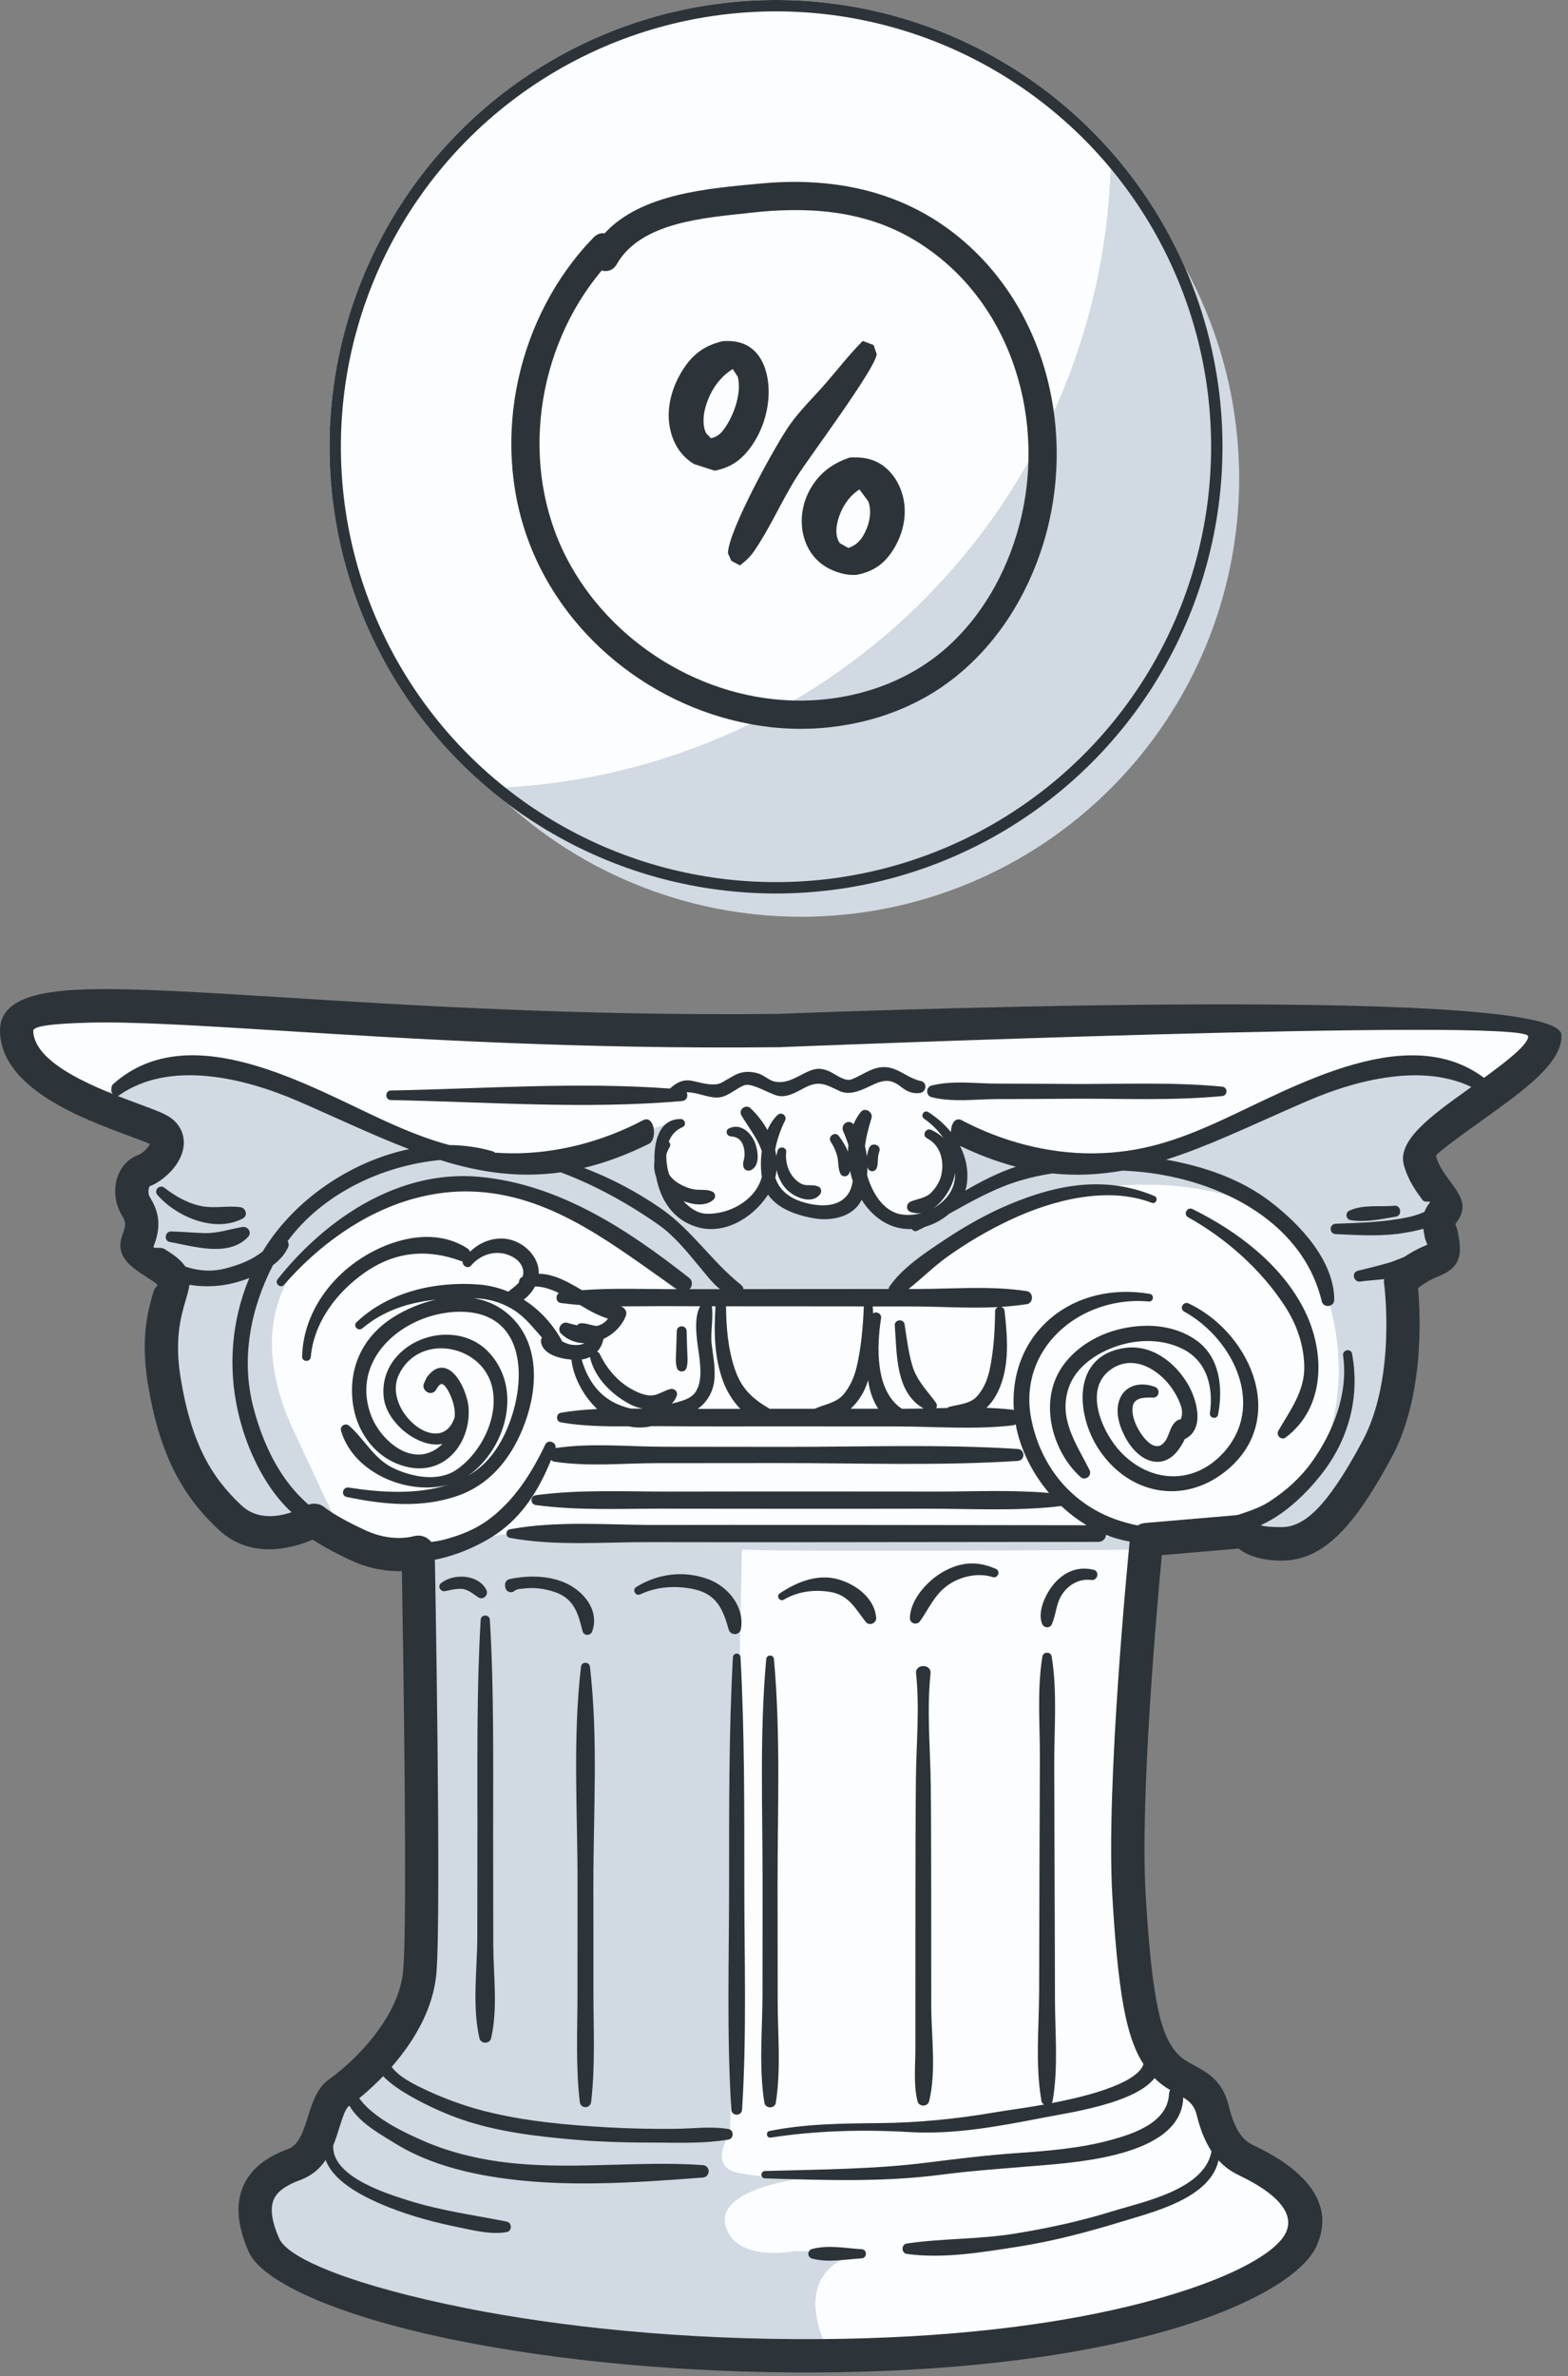
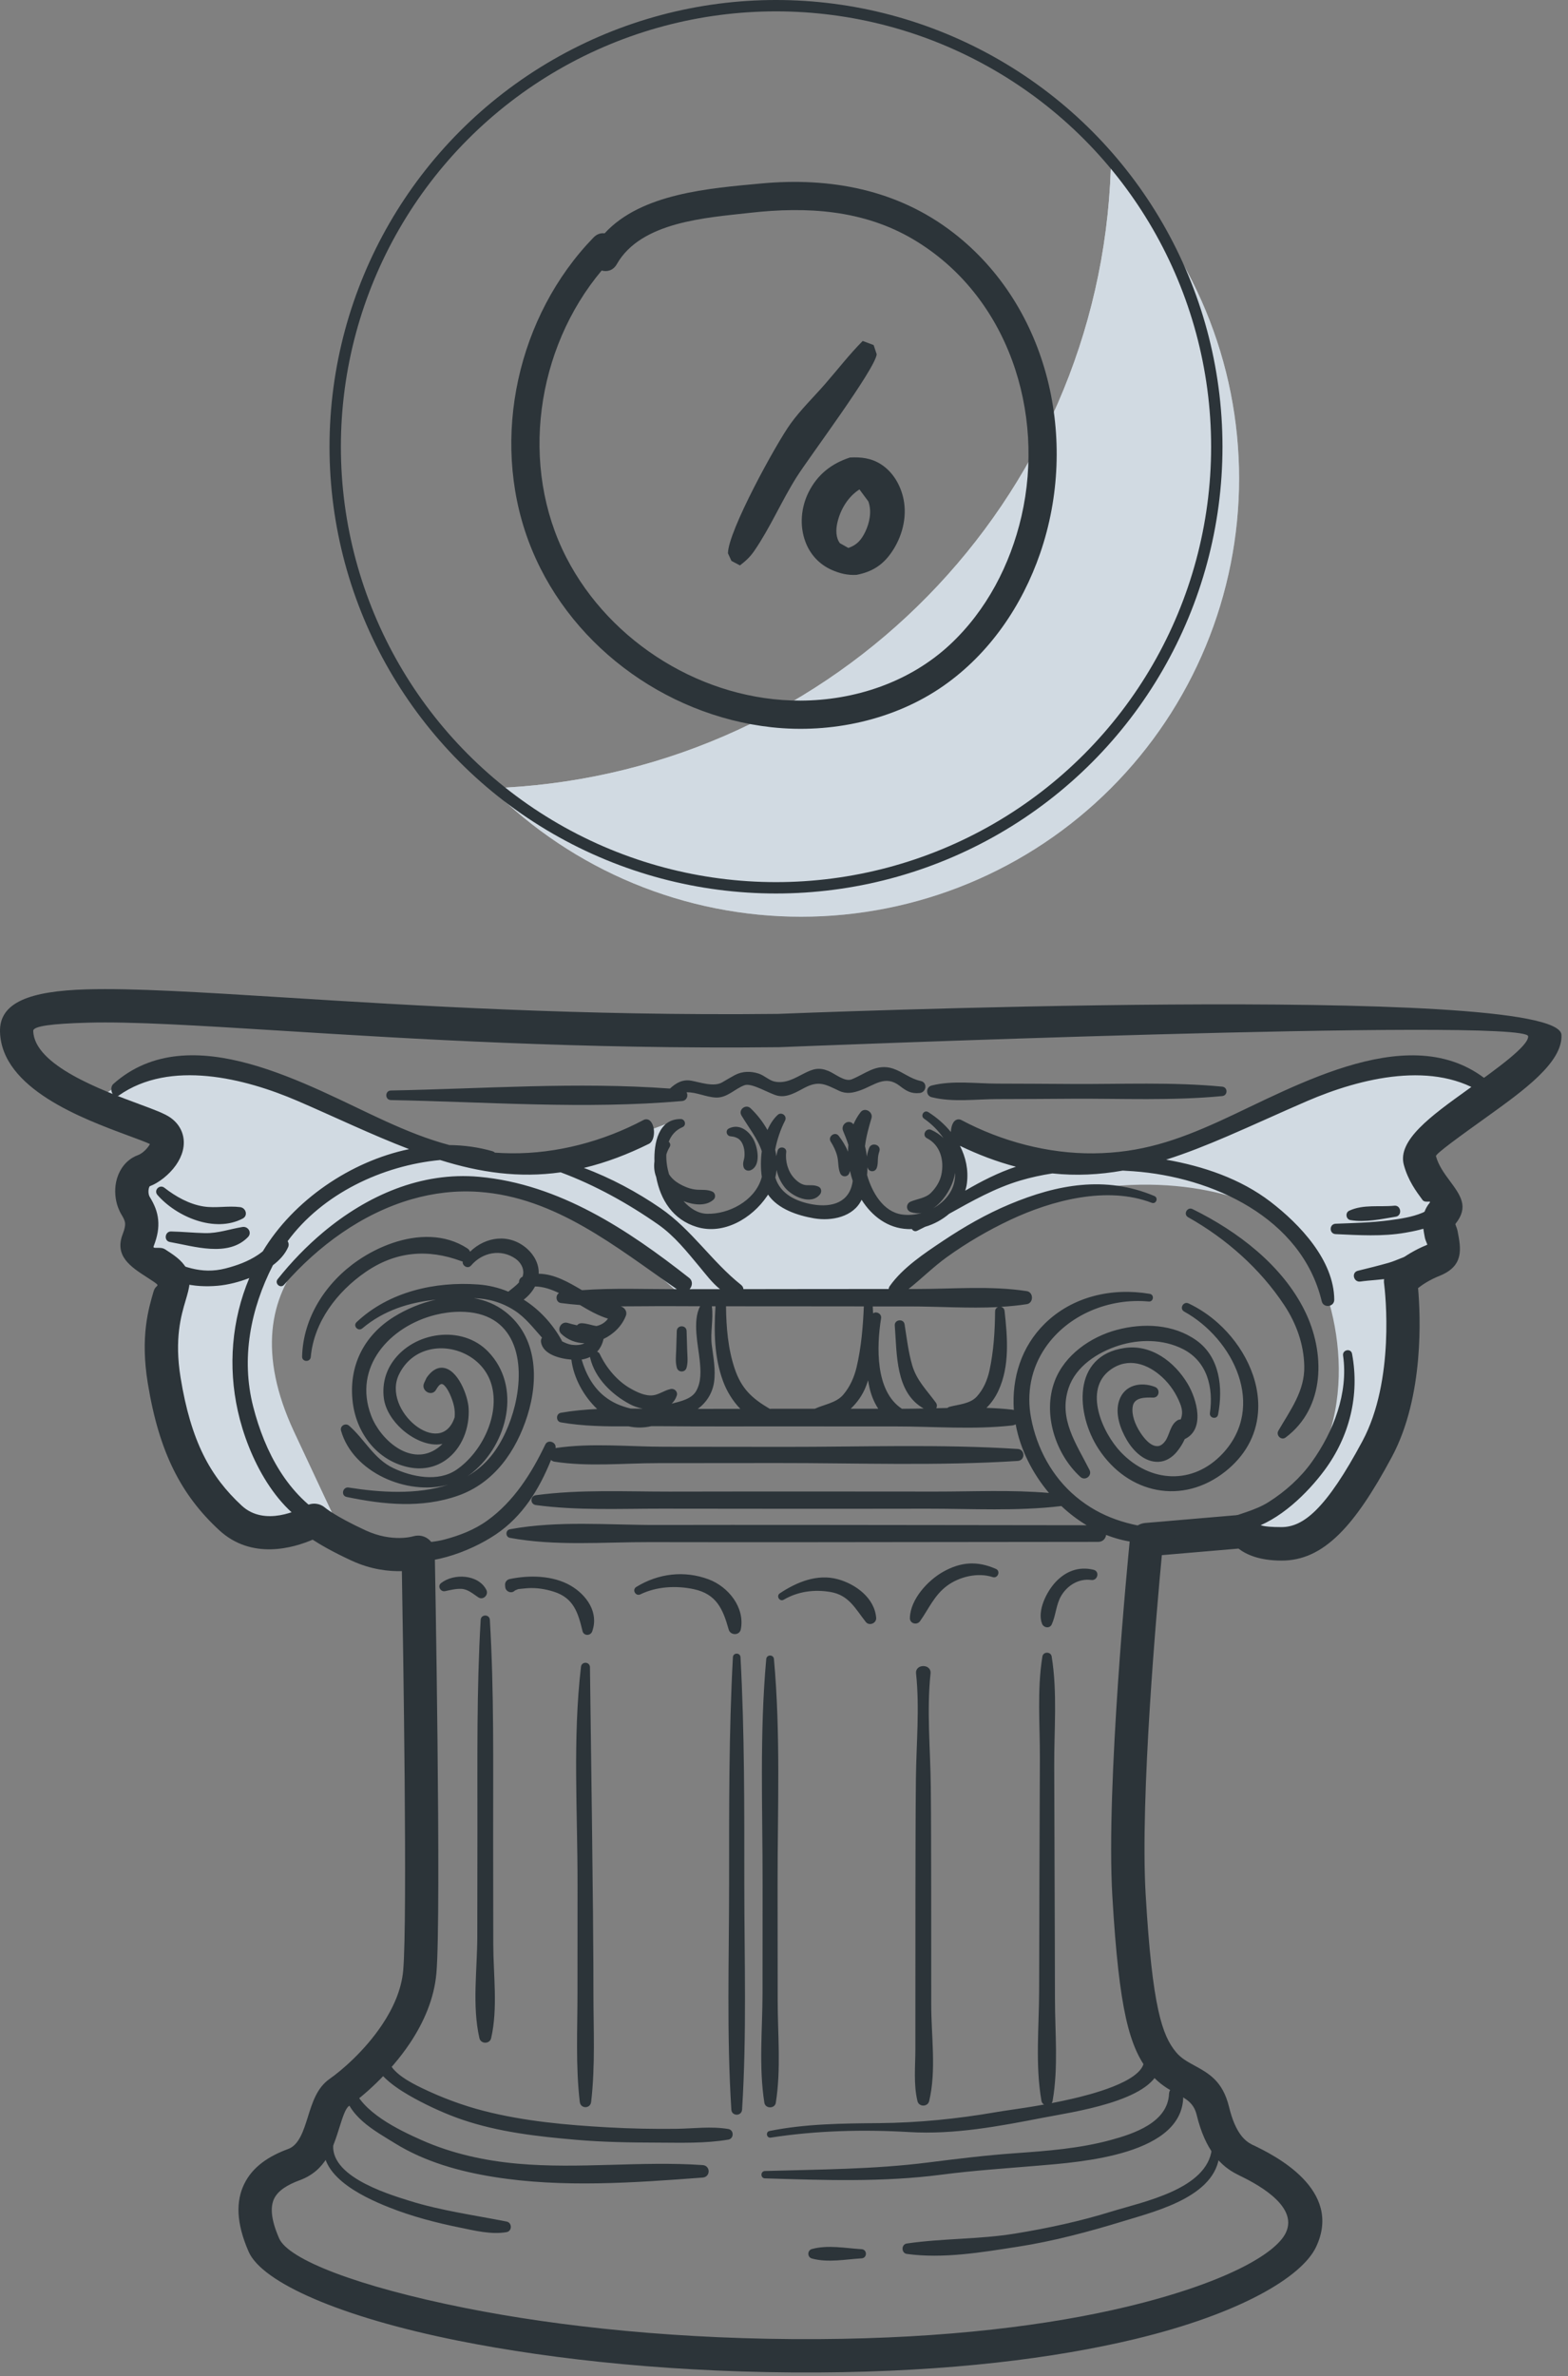
<svg xmlns="http://www.w3.org/2000/svg" width="138" height="209" viewBox="0 0 138 209" fill="none">
  <rect x="0" y="0" width="138" height="209" fill="#808080" stroke="none" />
-   <path fill-rule="evenodd" clip-rule="evenodd" d="M68.528 90.644C68.528 90.644 135.812 87.915 135.961 91.087C136.107 94.26 124.302 99.645 124.967 102.08C125.631 104.515 127.844 105.621 126.958 106.728C126.073 107.835 127.993 110.122 126.148 110.859C124.303 111.597 123.271 112.704 123.271 112.704C123.271 112.704 124.449 121.409 121.206 127.459C117.959 133.508 115.599 135.795 112.794 135.795C109.991 135.795 109.548 134.689 109.548 134.689L100.915 135.427C100.915 135.427 98.778 156.675 99.365 166.708C99.959 176.742 100.844 179.62 102.394 181.464C103.941 183.309 106.081 182.94 106.745 185.67C107.408 188.399 108.516 189.432 109.549 189.949C110.583 190.466 116.41 193.048 114.493 197.032C112.574 201.016 98.409 207.066 71.996 207.213C45.584 207.361 25.073 201.681 23.229 197.475C21.386 193.269 23.082 191.425 25.884 190.392C28.689 189.358 28.172 185.227 29.869 184.047C31.566 182.866 36.508 178.588 36.95 173.423C37.394 168.259 36.803 136.535 36.803 136.535C36.803 136.535 34.443 137.273 31.567 135.944C28.689 134.617 27.655 133.732 27.655 133.732C27.655 133.732 23.302 136.314 20.277 133.511C17.255 130.707 15.409 127.314 14.45 121.411C13.491 115.51 15.704 113.296 15.114 112.264C14.524 111.23 11.648 110.419 12.164 109.091C12.68 107.763 12.534 107.026 11.941 106.067C11.351 105.107 11.498 103.411 12.68 102.968C13.86 102.525 15.63 100.533 14.155 99.499C12.677 98.466 1.611 95.959 1.464 90.721C1.315 85.481 28.023 91.087 68.528 90.644Z" fill="#FBFDFF" />
-   <path fill-rule="evenodd" clip-rule="evenodd" d="M102.218 135.316L100.915 135.427C100.915 135.427 100.885 135.741 100.83 136.307C65.298 136.537 65.292 136.289 65.292 136.289L64.254 187.632C64.254 187.632 62.18 190.614 65.031 191.132C67.884 191.651 70.347 191.651 70.347 191.651C70.347 191.651 62.956 192.558 63.865 195.799C64.772 199.041 69.958 198.003 69.958 198.003L76.053 198.133C76.053 198.133 69.57 198.781 72.55 206.042C72.718 206.448 72.881 206.833 73.043 207.202C72.695 207.206 72.347 207.209 71.994 207.211C45.583 207.359 25.072 201.679 23.227 197.473C21.384 193.267 23.081 191.423 25.883 190.39C28.688 189.356 28.17 185.225 29.868 184.045C31.564 182.864 36.507 178.586 36.948 173.421C37.392 168.257 36.802 136.533 36.802 136.533C36.802 136.533 34.966 137.107 32.556 136.33L32.747 136.159C32.747 136.159 37.804 137.197 41.952 135.511C46.1 133.825 61.79 135.251 61.79 135.251L101.982 135.122L102.218 135.316Z" fill="#D1DAE2" />
  <path fill-rule="evenodd" clip-rule="evenodd" d="M131.131 96.238C128.012 98.505 124.601 100.74 124.966 102.08C125.63 104.515 127.843 105.621 126.957 106.728C126.072 107.835 127.991 110.122 126.146 110.859C124.301 111.597 123.269 112.704 123.269 112.704C123.269 112.704 124.447 121.409 121.204 127.459C117.957 133.508 115.597 135.795 112.792 135.795C109.989 135.795 109.546 134.689 109.546 134.689L108.629 134.767C111.457 133.61 115.272 131.213 116.89 126.437C119.612 118.398 115.854 109.323 112.612 107.119C109.37 104.915 100.814 102.452 90.441 105.952C80.068 109.453 78.772 113.472 78.772 113.472L59.714 113.731C59.714 113.731 47.914 102.581 38.969 104.266C30.023 105.952 19.522 112.304 25.874 125.918C27.934 130.332 29.341 133.314 30.298 135.33C28.377 134.35 27.653 133.73 27.653 133.73C27.653 133.73 23.3 136.312 20.275 133.509C17.252 130.705 15.407 127.312 14.447 121.409C13.488 115.508 15.702 113.294 15.112 112.262C14.522 111.228 11.645 110.417 12.161 109.089C12.677 107.761 12.531 107.024 11.938 106.065C11.348 105.105 11.496 103.409 12.677 102.966C13.857 102.523 15.628 100.531 14.152 99.498C13.477 99.026 10.8 98.245 8.078 97.038C15.025 91.994 19.356 91.762 25.744 95.645C32.355 99.664 39.486 101.868 44.673 102.127C49.857 102.387 58.545 98.885 58.545 98.885C58.545 98.885 56.73 105.043 61.01 106.599C65.288 108.154 67.685 105.626 67.685 103.876C67.685 102.125 67.685 102.125 67.685 102.125C67.685 102.125 67.362 105.431 71.056 106.403C74.752 107.376 75.464 103.162 75.464 103.162C75.464 103.162 76.761 106.922 80.003 106.987C83.245 107.052 84.735 104.264 84.606 103.097C84.476 101.93 83.763 99.402 83.763 99.402C83.763 99.402 92.385 102.838 98.285 102.254C104.183 101.671 111.703 98.17 113.389 97.262C115.043 96.376 121.816 89.87 131.131 96.238Z" fill="#D1DAE2" />
  <path fill-rule="evenodd" clip-rule="evenodd" d="M68.469 89.18C68.667 89.173 137.207 86.379 137.424 91.024C137.534 93.446 134.112 95.904 130.872 98.231C128.534 99.907 126.322 101.496 126.379 101.695C126.604 102.521 127.126 103.228 127.555 103.808C128.557 105.16 129.292 106.152 128.099 107.642C128.053 107.701 128.218 107.941 128.286 108.302C128.579 109.821 128.874 111.349 126.691 112.222C125.829 112.566 125.194 112.99 124.804 113.297C125.014 115.647 125.36 122.813 122.494 128.155C120.804 131.307 119.318 133.504 117.859 134.941C116.212 136.566 114.589 137.266 112.792 137.266C110.826 137.266 109.665 136.727 109 136.21L102.255 136.787C101.816 141.417 100.33 158.115 100.829 166.622C101.119 171.567 101.478 174.722 101.948 176.841C102.375 178.765 102.882 179.766 103.517 180.521C103.953 181.039 104.523 181.353 105.069 181.65C106.394 182.373 107.612 183.039 108.169 185.324C108.449 186.476 108.804 187.247 109.19 187.771C109.519 188.216 109.867 188.472 110.203 188.639C110.562 188.819 110.086 188.577 110.377 188.719C112.061 189.539 118.269 192.563 115.812 197.668C114.565 200.253 109.22 203.503 99.851 205.748C92.9 207.413 83.614 208.611 71.999 208.676C59.778 208.744 48.817 207.579 40.353 205.888C29.95 203.811 23.069 200.758 21.885 198.058C20.768 195.51 20.764 193.592 21.494 192.098C22.23 190.585 23.644 189.651 25.379 189.011C26.32 188.664 26.719 187.394 27.086 186.228C27.506 184.882 27.903 183.623 29.031 182.838C29.987 182.172 32.071 180.43 33.642 178.073C34.591 176.648 35.34 175.012 35.487 173.3C35.869 168.859 35.481 144.732 35.368 138.193C34.223 138.224 32.653 138.059 30.952 137.274C29.285 136.505 28.177 135.857 27.515 135.426C25.852 136.143 22.158 137.249 19.28 134.581C17.641 133.063 16.32 131.38 15.274 129.268C14.251 127.202 13.507 124.744 13.003 121.643C12.34 117.565 13.068 115.109 13.523 113.571C13.657 113.121 13.928 113.145 13.843 112.986L13.839 112.988C13.788 112.898 13.372 112.63 12.945 112.355C11.524 111.44 10.047 110.488 10.797 108.558C10.967 108.121 11.03 107.815 11.009 107.579C10.987 107.371 10.875 107.132 10.69 106.832C10.58 106.654 10.482 106.444 10.393 106.21C10.132 105.512 10.066 104.69 10.223 103.946C10.406 103.098 10.869 102.319 11.65 101.838C11.795 101.749 11.966 101.666 12.168 101.591C12.455 101.483 12.828 101.177 13.085 100.808C13.129 100.745 13.168 100.684 13.195 100.627C12.891 100.479 12.18 100.214 11.293 99.886C7.245 98.387 0.143 95.758 0.001 90.756C-0.071 88.178 2.606 87.163 7.642 87.022C11.748 86.906 17.631 87.273 25.074 87.738C36.331 88.443 51.165 89.369 68.469 89.18ZM134.494 91.151C134.415 89.451 68.773 92.102 68.584 92.109H68.539C51.047 92.3 36.179 91.372 24.899 90.669C17.5 90.208 11.651 89.842 7.717 89.953C4.588 90.041 2.914 90.246 2.925 90.678C3.01 93.695 8.929 95.885 12.3 97.133C13.532 97.588 14.476 97.939 14.99 98.297C15.5 98.655 15.828 99.095 16.013 99.584C16.217 100.129 16.221 100.688 16.081 101.233C15.966 101.672 15.754 102.098 15.482 102.486C14.898 103.319 13.964 104.046 13.186 104.337L13.182 104.338C13.186 104.338 13.195 104.336 13.184 104.343C13.146 104.366 13.114 104.448 13.091 104.555C13.047 104.768 13.061 104.997 13.133 105.188C13.141 105.211 13.16 105.247 13.188 105.292C13.591 105.951 13.848 106.56 13.92 107.292V107.298C13.988 108.002 13.869 108.728 13.523 109.614C13.408 109.912 14.092 109.607 14.525 109.886C15.262 110.36 15.979 110.823 16.383 111.53L16.381 111.531L16.383 111.535C16.907 112.452 16.678 113.224 16.332 114.398C15.948 115.691 15.336 117.756 15.893 121.171C16.348 123.972 17.006 126.162 17.899 127.969C18.772 129.731 19.884 131.147 21.273 132.432C23.314 134.324 26.358 132.769 26.844 132.501C27.371 132.154 28.084 132.175 28.594 132.602C28.596 132.604 29.482 133.364 32.175 134.608C34.542 135.7 36.375 135.126 36.381 135.125V135.127C36.506 135.089 36.64 135.069 36.778 135.067C37.585 135.054 38.251 135.699 38.264 136.508C38.266 136.599 38.856 168.349 38.41 173.539C38.215 175.821 37.274 177.917 36.085 179.702C34.264 182.432 31.826 184.466 30.703 185.247C30.397 185.46 30.149 186.252 29.881 187.098C29.308 188.928 28.684 190.918 26.385 191.765C25.317 192.159 24.481 192.663 24.13 193.382C23.772 194.12 23.841 195.226 24.568 196.884C25.383 198.742 31.464 201.113 40.922 203.002C49.247 204.665 60.008 205.811 71.984 205.743C83.353 205.68 92.41 204.515 99.168 202.896C107.603 200.876 112.244 198.305 113.165 196.389C114.354 193.921 110.211 191.903 109.088 191.356C109.058 191.343 109.029 191.328 109.088 191.356V191.354L108.888 191.253C108.19 190.904 107.468 190.384 106.821 189.501C106.228 188.698 105.7 187.587 105.316 186.009C105.068 184.985 104.395 184.617 103.664 184.219C102.876 183.788 102.046 183.335 101.261 182.401C100.348 181.312 99.637 179.952 99.085 177.468C98.577 175.178 98.197 171.878 97.898 166.79C97.322 157.031 99.286 136.945 99.443 135.379C99.462 134.641 100.035 134.02 100.791 133.958L109.421 133.221L109.423 133.224C110.03 133.174 110.629 133.51 110.886 134.099C110.886 134.099 110.956 134.321 112.788 134.321C113.794 134.321 114.754 133.877 115.801 132.846C117.034 131.629 118.353 129.657 119.907 126.76C122.783 121.399 121.913 113.697 121.82 112.948C121.746 112.51 121.869 112.043 122.198 111.694C122.2 111.69 123.451 110.353 125.598 109.494C125.663 109.467 125.466 109.183 125.4 108.847C125.205 107.828 125.009 106.814 125.812 105.811C126.029 105.538 125.426 105.857 125.199 105.549C124.624 104.772 123.923 103.825 123.552 102.461C122.962 100.298 125.974 98.134 129.157 95.849C131.775 93.977 134.533 91.995 134.494 91.151ZM109.092 191.36C109.118 191.372 109.141 191.383 109.092 191.359V191.36Z" fill="#2C3439" />
-   <path fill-rule="evenodd" clip-rule="evenodd" d="M102.673 134.804L107.409 134.399C107.297 134.162 107.348 133.86 107.649 133.73C108.974 133.158 110.441 132.889 111.669 132.105C113.127 131.177 114.454 129.991 115.461 128.582C117.357 125.929 118.679 122.528 118.204 119.228C118.132 118.72 118.896 118.561 118.994 119.075C119.676 122.71 118.775 126.34 116.58 129.304C115.083 131.326 112.601 133.779 109.929 134.521L109.95 134.771L102.672 135.393C102.591 135.518 102.458 135.603 102.296 135.626C100.589 135.875 98.905 135.62 97.351 135.006C97.305 135.328 97.071 135.62 96.646 135.62C88.028 135.62 79.411 135.647 70.795 135.648C66.256 135.648 61.717 135.652 57.178 135.641C53.104 135.63 48.911 136.008 44.879 135.266C44.471 135.191 44.471 134.585 44.879 134.511C49.129 133.728 53.56 134.145 57.859 134.134C62.171 134.123 66.482 134.128 70.795 134.128C79.075 134.129 87.355 134.154 95.635 134.157C94.837 133.679 94.091 133.108 93.412 132.468C93.406 132.469 93.401 132.47 93.395 132.47C89.502 132.934 85.559 132.699 81.648 132.701C77.746 132.704 73.842 132.713 69.937 132.709C66.033 132.706 62.13 132.701 58.226 132.698C54.54 132.695 50.827 132.874 47.165 132.383C46.643 132.313 46.643 131.584 47.165 131.514C51.057 130.993 55.001 131.201 58.914 131.198C62.818 131.194 66.723 131.184 70.624 131.187C74.528 131.19 78.433 131.193 82.337 131.195C85.661 131.198 89.005 131.029 92.321 131.316C90.873 129.6 89.793 127.49 89.389 125.278C89.3 125.331 89.194 125.368 89.068 125.382C85.667 125.761 82.226 125.465 78.814 125.466C75.396 125.466 71.976 125.468 68.558 125.463C65.14 125.458 61.722 125.479 58.304 125.445C57.977 125.443 57.65 125.442 57.321 125.443C56.661 125.598 55.986 125.601 55.323 125.459C53.334 125.473 51.326 125.451 49.364 125.109C48.91 125.03 48.91 124.343 49.364 124.264C50.417 124.08 51.487 123.983 52.557 123.934C51.368 122.805 50.483 121.197 50.287 119.59C49.274 119.507 47.763 119.131 47.612 118.03C47.593 117.894 47.629 117.759 47.703 117.659C46.95 116.819 46.249 115.892 45.296 115.276C44.202 114.57 43.003 114.213 41.71 114.186C42.699 114.355 43.644 114.734 44.472 115.379C47.306 117.584 47.416 121.347 46.416 124.518C45.433 127.63 43.508 130.43 40.316 131.554C37.119 132.681 33.765 132.347 30.512 131.669C29.973 131.557 30.158 130.758 30.686 130.841C33.42 131.272 36.698 131.503 39.46 130.586C35.815 131.588 31.051 129.492 30.015 125.842C29.896 125.421 30.404 125.123 30.726 125.404C32.095 126.601 32.9 128.311 34.6 129.124C36.249 129.913 38.56 130.38 40.179 129.272C42.398 127.754 44.028 124.452 43.253 121.777C42.922 120.64 42.143 119.731 41.105 119.174C40.118 118.642 38.933 118.454 37.835 118.704C36.61 118.983 35.667 119.762 35.118 120.887C33.568 124.061 38.806 128.369 40.015 124.656C40.041 124.338 40.026 124.016 39.96 123.703C39.886 123.349 39.744 122.955 39.595 122.626C39.493 122.401 39.166 121.762 38.882 121.735C38.687 121.717 38.465 122.084 38.391 122.219C38.011 122.907 37.009 122.326 37.329 121.639C37.397 121.495 37.465 121.35 37.533 121.206L37.543 121.183L37.558 121.162C37.891 120.687 38.373 120.243 38.997 120.309C40.292 120.446 41.175 122.733 41.243 123.857C41.347 125.571 40.672 127.398 39.243 128.415C38.247 129.123 37.065 129.303 35.885 129.039C33.161 128.43 31.375 126.054 31.046 123.357C30.658 120.208 31.983 117.494 34.674 115.823C35.755 115.153 37.033 114.608 38.358 114.314C36.021 114.563 33.808 115.229 31.885 116.842C31.522 117.145 31.033 116.622 31.384 116.292C34.216 113.618 38.281 112.701 42.08 112.978C42.997 113.045 43.891 113.26 44.738 113.611C45.052 113.348 45.413 113.097 45.678 112.798C45.661 112.591 45.78 112.386 45.988 112.299C46.015 112.22 46.034 112.138 46.047 112.054C46.122 111.535 45.795 111.011 45.383 110.721C44.098 109.821 42.457 110.144 41.463 111.31C41.172 111.65 40.663 111.331 40.722 110.963C40.686 110.956 40.647 110.946 40.609 110.931C37.618 109.814 34.781 110.076 32.14 111.909C29.666 113.623 27.628 116.276 27.352 119.35C27.309 119.837 26.575 119.81 26.588 119.316C26.677 115.872 28.694 112.795 31.486 110.878C32.424 110.232 33.469 109.699 34.549 109.331C36.719 108.592 39.143 108.507 41.128 109.802C41.249 109.88 41.328 109.984 41.37 110.098C42.729 108.768 44.824 108.458 46.378 109.825C47.008 110.378 47.452 111.189 47.41 112.035C48.792 112.048 50.053 112.795 51.221 113.48C53.998 113.277 56.787 113.395 59.571 113.394C54.218 109.695 48.909 105.306 42.138 104.834C40.149 104.695 38.17 104.926 36.255 105.476C31.871 106.732 27.975 109.596 25.001 113.005C24.68 113.372 24.139 112.887 24.436 112.514C25.634 111.008 26.982 109.61 28.457 108.376C32.313 105.155 37.077 103.042 42.185 103.511C49.208 104.154 55.242 108.15 60.645 112.395C61.004 112.676 60.936 113.114 60.691 113.394L63.368 113.391C62.678 112.843 62.092 112.054 61.583 111.444C60.46 110.101 59.366 108.709 57.916 107.697C55.283 105.858 52.364 104.236 49.345 103.115C45.676 103.632 42.243 103.133 38.736 102.033C33.649 102.51 28.378 105 25.312 109.173C25.414 109.319 25.439 109.518 25.356 109.705C25.072 110.343 24.571 110.868 24.019 111.285C22.049 115.128 21.195 119.499 22.287 123.739C23.306 127.703 25.325 131.58 29.011 133.647C29.646 134.004 29.209 135.048 28.508 134.793C24.362 133.278 21.827 128.151 20.927 124.094C20.059 120.179 20.392 116.101 21.94 112.414C21.055 112.759 20.072 113.011 19.165 113.092C17.157 113.272 14.639 112.941 13.471 111.078C13.242 110.714 13.645 110.308 14.016 110.476C15.982 111.359 17.664 112.131 19.859 111.566C20.855 111.311 21.834 110.955 22.694 110.383C22.842 110.283 22.987 110.175 23.127 110.065C25.833 105.577 30.842 102.151 36.005 101.075C32.684 99.804 29.444 98.235 26.181 96.831C21.514 94.823 14.954 93.186 10.453 96.36C9.935 96.726 9.561 95.71 9.973 95.343C16.737 89.325 27.225 95.571 33.927 98.615C35.749 99.442 37.611 100.205 39.549 100.717C40.831 100.73 42.107 100.903 43.341 101.258C43.424 101.282 43.498 101.325 43.553 101.384C44.033 101.418 44.515 101.437 44.997 101.441C49.005 101.48 53.099 100.388 56.631 98.514C56.739 98.456 56.86 98.435 56.981 98.461C57.673 98.612 57.777 100.278 57.111 100.608C55.281 101.515 53.372 102.253 51.387 102.728C53.757 103.609 56.077 104.856 58.136 106.271C60.87 108.152 62.65 110.971 65.216 113.01C65.352 113.117 65.42 113.252 65.428 113.389L69.838 113.383C72.63 113.379 75.419 113.377 78.211 113.376C78.219 113.286 78.254 113.197 78.311 113.116C79.449 111.501 81.373 110.228 83.001 109.141C84.859 107.901 86.806 106.782 88.871 105.92C93.043 104.176 97.293 103.389 101.595 105.198C101.977 105.358 101.752 105.945 101.362 105.795C97.436 104.291 92.57 105.575 88.912 107.298C86.956 108.22 85.084 109.313 83.329 110.576C82.142 111.43 81.108 112.472 79.962 113.376H80.703C83.911 113.376 87.176 113.077 90.363 113.564C90.977 113.658 90.977 114.62 90.363 114.713C89.612 114.828 88.856 114.902 88.098 114.945C88.255 114.985 88.393 115.108 88.414 115.316C88.666 117.628 88.881 120.124 87.881 122.3C87.626 122.857 87.265 123.396 86.817 123.832C87.566 123.857 88.316 123.905 89.061 123.988C89.121 123.995 89.176 124.007 89.227 124.023C89.038 121.194 89.887 118.456 91.947 116.428C94.388 114.023 97.875 113.24 101.191 113.805C101.611 113.876 101.527 114.517 101.104 114.478C97.637 114.154 93.996 115.622 92.002 118.533C90.743 120.37 90.334 122.54 90.745 124.722C91.25 127.39 92.6 129.901 94.701 131.651C96.905 133.492 99.38 134.202 102.197 134.479C102.407 134.506 102.577 134.633 102.673 134.804ZM81.292 123.889C78.797 122.485 78.946 119.109 78.75 116.589C78.706 116.057 79.529 115.953 79.612 116.482C79.801 117.684 79.943 118.922 80.285 120.092C80.682 121.44 81.57 122.278 82.368 123.376C82.481 123.53 82.476 123.713 82.404 123.864C82.729 123.856 83.056 123.847 83.383 123.841C83.432 123.794 83.495 123.758 83.563 123.74C84.351 123.533 85.372 123.482 85.956 122.851C86.557 122.199 86.903 121.375 87.09 120.515C87.453 118.828 87.562 117.075 87.578 115.354C87.581 115.151 87.693 115.022 87.835 114.969C85.241 115.098 82.619 114.91 80.033 114.91C78.959 114.911 77.887 114.91 76.81 114.91C76.821 115.113 76.829 115.316 76.84 115.519C77.114 115.314 77.611 115.531 77.543 115.96C77.152 118.412 77.012 122.364 79.379 123.913H79.5C80.098 123.911 80.695 123.901 81.292 123.889ZM76.027 114.907C73.967 114.906 71.91 114.904 69.849 114.901C67.866 114.898 65.881 114.899 63.896 114.898C63.917 116.736 64.07 118.633 64.658 120.379C65.255 122.155 66.193 123.006 67.741 123.915L69.244 123.913C70.068 123.912 70.891 123.911 71.713 123.911C72.547 123.523 73.592 123.404 74.216 122.674C74.808 121.98 75.18 121.133 75.39 120.25C75.801 118.503 75.95 116.697 76.027 114.907ZM41.147 129.837C41.918 129.389 42.616 128.812 43.213 128.079C44.223 126.837 44.933 125.183 45.311 123.636C46.275 119.688 45.381 115.37 40.489 115.379C39.759 115.38 39.029 115.476 38.322 115.652C34.297 116.656 31.029 120.247 32.671 124.531C33.461 126.59 36.002 128.9 38.282 127.524C38.522 127.38 38.743 127.203 38.94 127.002C37.677 127.265 36.256 126.517 35.356 125.7C34.581 124.997 33.908 124.015 33.778 122.957C33.64 121.817 33.905 120.709 34.564 119.767C36.405 117.129 40.646 116.492 42.96 118.884C45.935 121.959 44.673 126.991 41.61 129.497C41.461 129.62 41.306 129.733 41.147 129.837ZM68.326 101.695C68.3 101.505 68.266 101.316 68.222 101.127C68.385 100.262 68.689 99.346 69.092 98.567C69.304 98.154 68.778 97.75 68.438 98.07C68.049 98.435 67.759 98.901 67.544 99.394C67.151 98.686 66.642 98.037 66.06 97.481C65.636 97.076 64.954 97.601 65.255 98.112C65.835 99.093 66.699 100.171 67.045 101.257C66.947 101.995 66.941 102.777 67.047 103.514C67.026 103.589 67.004 103.663 66.981 103.738C66.361 105.638 64.134 106.811 62.219 106.761C61.408 106.74 60.703 106.261 60.16 105.652C61.067 105.995 62.128 106.121 62.799 105.516C63.02 105.316 62.966 104.928 62.691 104.808C62.239 104.611 61.833 104.674 61.362 104.645C60.787 104.609 60.226 104.381 59.734 104.091C59.392 103.889 59.093 103.62 58.88 103.283C58.716 102.726 58.625 102.131 58.645 101.551C58.71 101.32 58.811 101.1 58.932 100.895C59.044 100.71 58.983 100.533 58.855 100.429C59.072 99.855 59.462 99.399 60.065 99.143C60.439 98.985 60.301 98.431 59.912 98.428C57.923 98.411 57.549 100.595 57.598 102.153C57.535 102.619 57.581 103.081 57.749 103.521C58.137 105.573 59.239 107.282 61.315 107.918C63.697 108.647 66.179 107.158 67.495 105.227C67.531 105.177 67.565 105.126 67.597 105.075C68.459 106.346 70.202 106.914 71.641 107.162C73.184 107.428 75.112 107.042 75.828 105.528C76.733 106.965 78.134 108.04 79.9 108.107C80.019 108.112 80.135 108.111 80.253 108.105C80.344 108.256 80.529 108.351 80.732 108.251C80.963 108.139 81.193 108.024 81.422 107.906C82.193 107.681 82.929 107.282 83.538 106.76C85.561 105.634 87.559 104.502 89.795 103.837C90.721 103.562 91.668 103.357 92.621 103.211C94.7 103.431 96.761 103.329 98.814 102.962C99.127 102.978 99.44 102.998 99.752 103.021C106.694 103.526 114.554 107.096 116.327 114.458C116.48 115.087 117.433 114.962 117.429 114.317C117.402 110.852 114.404 107.687 111.816 105.703C109.172 103.677 105.899 102.574 102.63 102.002C104.454 101.423 106.239 100.707 107.995 99.954C110.362 98.939 112.7 97.854 115.065 96.836C119.732 94.828 126.292 93.191 130.793 96.365C131.311 96.731 131.685 95.715 131.273 95.348C124.509 89.33 114.023 95.576 107.321 98.62C103.584 100.316 100.385 101.406 96.249 101.446C92.243 101.485 88.145 100.393 84.614 98.519C84.506 98.461 84.387 98.44 84.266 98.466C83.832 98.56 83.703 99.167 83.69 99.539C83.69 99.55 83.688 99.56 83.688 99.571C83.129 98.885 82.446 98.29 81.699 97.82C81.326 97.585 80.967 98.144 81.326 98.394C81.997 98.864 82.576 99.438 83.024 100.091C82.727 99.808 82.37 99.567 81.958 99.382C81.482 99.168 81.107 99.872 81.583 100.117C82.763 100.724 83.111 102.075 82.854 103.303C82.725 103.924 82.378 104.472 81.935 104.917C81.461 105.39 80.737 105.442 80.143 105.693C79.723 105.871 79.716 106.465 80.166 106.613C80.488 106.718 80.805 106.739 81.106 106.694C80.53 106.854 79.936 106.903 79.377 106.823C77.713 106.583 76.745 104.85 76.32 103.382L76.312 103.351C76.331 103.125 76.342 102.896 76.342 102.666C76.35 102.692 76.359 102.718 76.369 102.743C76.512 103.111 77.015 103.111 77.157 102.743C77.259 102.48 77.251 102.23 77.264 101.955C77.272 101.724 77.313 101.499 77.389 101.28C77.595 100.696 76.705 100.408 76.487 100.982C76.404 101.205 76.332 101.464 76.294 101.73C76.258 101.421 76.205 101.115 76.128 100.819C76.228 99.982 76.457 99.158 76.699 98.352C76.863 97.803 76.107 97.35 75.738 97.827C75.485 98.154 75.279 98.512 75.116 98.89C75.103 98.876 75.09 98.863 75.078 98.849C74.637 98.402 73.972 98.933 74.203 99.476C74.373 99.876 74.532 100.283 74.666 100.697C74.647 100.9 74.638 101.105 74.636 101.309C74.428 100.788 74.118 100.296 73.812 99.904C73.485 99.485 72.831 99.971 73.109 100.412C73.361 100.81 73.561 101.221 73.68 101.677C73.812 102.175 73.735 102.679 73.939 103.183C74.089 103.561 74.605 103.561 74.752 103.179C74.775 103.119 74.795 103.059 74.809 102.997C74.873 103.292 74.954 103.582 75.047 103.865C74.805 105.755 73.243 106.229 71.533 105.939C70.115 105.699 68.684 105.048 68.236 103.578C68.289 103.355 68.325 103.131 68.348 102.905C68.456 103.445 68.694 103.961 69.051 104.419C69.673 105.218 71.373 106.053 72.17 105.053C72.344 104.833 72.301 104.486 72.025 104.369C71.658 104.214 71.36 104.26 70.982 104.245C70.558 104.228 70.177 103.932 69.9 103.635C69.35 103.048 69.095 102.137 69.195 101.346C69.253 100.884 68.577 100.766 68.442 101.197C68.392 101.363 68.352 101.529 68.326 101.695ZM82.141 106.271C83.232 105.665 84.06 104.627 84.056 103.341C84.056 103.28 84.056 103.219 84.054 103.159C84.02 103.384 83.969 103.611 83.894 103.839C83.616 104.699 82.975 105.706 82.141 106.271ZM84.485 100.784C84.997 101.78 85.245 102.897 85.099 104.067C85.072 104.293 85.02 104.512 84.953 104.727C86.367 103.9 87.857 103.137 89.413 102.623C87.712 102.179 86.069 101.546 84.485 100.784ZM48.889 127.369C49.002 126.859 48.227 126.558 47.989 127.062C46.775 129.607 45.208 132.075 42.885 133.745C41.762 134.554 40.456 135.059 39.123 135.411C37.647 135.801 36.085 135.641 34.601 136.052C34.037 136.209 34.032 137.037 34.607 137.183C37.476 137.916 41.267 136.559 43.647 134.957C45.997 133.374 47.464 130.981 48.498 128.412C48.575 128.491 48.677 128.547 48.804 128.566C51.791 129.026 54.871 128.695 57.878 128.695C61.381 128.695 64.884 128.69 68.387 128.686C75.448 128.678 82.522 128.953 89.575 128.5C90.237 128.457 90.237 127.491 89.575 127.448C82.741 127.01 75.89 127.27 69.049 127.263C65.542 127.259 62.034 127.252 58.527 127.252C55.335 127.253 52.061 126.895 48.889 127.369ZM91.89 185.11C91.775 185.047 91.684 184.937 91.658 184.782C91.104 181.612 91.446 178.321 91.454 175.121C91.462 171.709 91.473 168.297 91.481 164.886C91.492 161.473 91.505 158.061 91.52 154.65C91.53 151.684 91.263 148.642 91.741 145.701C91.815 145.257 92.486 145.257 92.558 145.701C93.072 148.866 92.768 152.141 92.783 155.332C92.798 158.744 92.808 162.156 92.817 165.568C92.828 168.98 92.843 172.392 92.847 175.804C92.849 178.781 93.157 181.831 92.641 184.782C92.628 184.862 92.599 184.93 92.556 184.986C93.174 184.867 93.79 184.737 94.401 184.595C95.823 184.265 100.364 183.157 100.674 181.411C100.723 181.136 100.659 180.869 100.538 180.621C100.19 179.919 101.188 179.344 101.619 180.003C101.995 180.581 102.216 181.244 102.042 181.931C101.307 184.822 94.331 185.778 91.849 186.26C87.957 187.016 84.011 187.767 80.028 187.532C75.99 187.294 71.835 187.398 67.829 188.02C67.456 188.07 67.36 187.511 67.729 187.436C70.903 186.798 74.149 186.773 77.372 186.745C80.79 186.715 84.225 186.372 87.592 185.792C88.475 185.64 89.371 185.527 90.258 185.385C90.803 185.3 91.346 185.209 91.89 185.11ZM45.605 139.773C45.509 139.814 45.414 139.855 45.318 139.896C45.042 140.208 44.494 140.016 44.464 139.577C44.46 139.52 44.456 139.463 44.451 139.407C44.434 139.173 44.608 138.944 44.837 138.894C46.563 138.526 48.663 138.561 50.223 139.468C51.626 140.285 52.726 141.83 52.117 143.501C51.968 143.904 51.372 143.903 51.268 143.469C50.873 141.83 50.482 140.544 48.72 139.995C47.992 139.768 47.23 139.645 46.465 139.691C46.183 139.706 45.892 139.75 45.605 139.773ZM28.668 187.9C28.834 187.425 29.566 187.646 29.423 188.133C28.514 191.261 33.914 192.915 36.058 193.584C38.844 194.451 41.735 194.838 44.586 195.403C45.083 195.502 45.083 196.248 44.58 196.334C43.226 196.567 41.786 196.198 40.461 195.93C38.346 195.501 36.245 194.951 34.236 194.153C31.846 193.203 27.515 191.181 28.668 187.9ZM75.831 197.834C76.336 197.865 76.336 198.608 75.831 198.639C74.404 198.725 72.861 199.039 71.457 198.654C71.035 198.538 71.035 197.935 71.457 197.819C72.861 197.435 74.404 197.748 75.831 197.834ZM106.652 189.027C106.701 188.609 107.323 188.63 107.334 189.053C107.429 193.089 101.905 194.441 98.891 195.361C95.831 196.295 92.734 197.128 89.568 197.618C86.403 198.11 83.012 198.689 79.813 198.251C79.312 198.183 79.304 197.409 79.809 197.334C82.962 196.873 86.169 196.975 89.316 196.463C92.188 195.996 95.042 195.384 97.823 194.521C100.592 193.664 106.24 192.571 106.652 189.027ZM67.326 191.604C72.513 191.763 77.707 191.953 82.871 191.278C85.68 190.911 88.508 190.728 91.331 190.489C95.072 190.172 104.369 189.555 104.133 184.163C104.097 183.378 102.921 183.378 102.887 184.163C102.777 186.686 99.798 187.675 97.766 188.228C95.03 188.975 92.165 189.192 89.346 189.391C86.767 189.574 84.202 189.888 81.635 190.213C76.892 190.811 72.098 190.817 67.328 190.956C66.912 190.969 66.912 191.592 67.326 191.604ZM30.217 183.662C30.567 186.145 32.873 187.355 34.796 188.541C37.412 190.154 40.445 190.996 43.456 191.479C49.492 192.447 55.78 191.989 61.844 191.534C62.543 191.482 62.543 190.483 61.842 190.435C56.415 190.062 50.972 190.798 45.548 190.312C42.658 190.053 39.796 189.429 37.136 188.252C35.089 187.345 31.773 185.76 31.057 183.46C30.897 182.945 30.145 183.142 30.217 183.662ZM34.306 179.108C33.629 179.478 32.92 180.048 32.887 180.887C32.825 182.465 35.284 183.917 36.469 184.566C37.754 185.27 39.257 185.954 40.645 186.429C43.878 187.534 47.32 187.922 50.709 188.213C53.086 188.418 55.477 188.454 57.866 188.46C59.94 188.466 62.051 188.543 64.103 188.195C64.608 188.109 64.608 187.348 64.103 187.263C62.581 187.005 61.02 187.228 59.488 187.246C57.488 187.269 55.49 187.229 53.494 187.117C49.847 186.913 46.146 186.582 42.598 185.674C40.719 185.193 38.876 184.502 37.129 183.66C36.18 183.203 34.428 182.307 34.197 181.2C34.076 180.626 34.397 180.107 34.77 179.699C35.06 179.384 34.682 178.902 34.306 179.108ZM80.623 147.194C80.946 150.253 80.643 153.359 80.61 156.427C80.574 159.766 80.576 163.106 80.568 166.445C80.562 169.528 80.564 172.611 80.564 175.695C80.564 177.206 80.562 178.717 80.562 180.229C80.562 181.75 80.388 183.309 80.745 184.806C80.87 185.333 81.649 185.333 81.777 184.806C82.418 182.107 81.958 179.101 81.958 176.347C81.956 173.047 81.96 169.746 81.954 166.445C81.946 163.328 81.952 160.211 81.918 157.095C81.882 153.805 81.551 150.473 81.897 147.194C81.986 146.326 80.531 146.326 80.623 147.194ZM67.437 145.926C66.84 152.51 67.123 159.141 67.116 165.741C67.114 168.926 67.112 172.11 67.11 175.294C67.106 178.497 66.77 181.773 67.272 184.952C67.359 185.493 68.195 185.493 68.28 184.952C68.747 181.995 68.446 178.954 68.444 175.976C68.442 172.564 68.44 169.153 68.435 165.741C68.431 159.14 68.711 152.51 68.115 145.926C68.078 145.514 67.475 145.514 67.437 145.926ZM42.304 142.479C42.334 141.971 43.083 141.971 43.113 142.479C43.489 148.811 43.396 155.157 43.402 161.497C43.406 164.659 43.408 167.822 43.413 170.984C43.415 173.694 43.833 176.611 43.226 179.273C43.105 179.803 42.315 179.803 42.194 179.273C41.538 176.4 42.005 173.231 42.007 170.305C42.011 167.144 42.013 163.982 42.018 160.82C42.024 154.706 41.945 148.585 42.304 142.479ZM51.132 146.61C51.187 146.134 51.866 146.134 51.922 146.61C52.659 152.951 52.219 159.38 52.224 165.746C52.224 168.925 52.226 172.103 52.228 175.281C52.228 178.48 52.4 181.696 52.026 184.883C51.954 185.494 51.098 185.494 51.027 184.883C50.653 181.696 50.825 178.481 50.825 175.281C50.828 172.102 50.825 168.925 50.829 165.746C50.839 159.379 50.393 152.951 51.132 146.61ZM64.503 145.764C64.526 145.346 65.149 145.346 65.172 145.764C65.533 152.41 65.507 159.072 65.507 165.725C65.509 172.336 65.728 178.956 65.31 185.559C65.272 186.151 64.403 186.151 64.365 185.559C63.947 178.955 64.168 172.335 64.168 165.725C64.169 159.071 64.142 152.41 64.503 145.764ZM39.17 139.954C38.771 140.037 38.474 139.515 38.817 139.245C39.936 138.366 42.095 138.466 42.8 139.837C43.028 140.276 42.532 140.782 42.097 140.498C41.632 140.194 41.182 139.777 40.598 139.752C40.117 139.732 39.637 139.856 39.17 139.954ZM96.24 138.072C96.818 138.212 96.607 139.05 96.043 138.972C94.945 138.82 93.937 139.445 93.391 140.373C92.945 141.133 92.931 142.066 92.567 142.875C92.391 143.268 91.852 143.185 91.71 142.82C91.264 141.676 92.115 139.999 92.89 139.167C93.79 138.2 94.932 137.756 96.24 138.072ZM87.648 137.996C88.087 138.188 87.816 138.866 87.366 138.718C86.058 138.288 84.419 138.68 83.334 139.493C82.221 140.329 81.752 141.489 80.975 142.591C80.704 142.976 80.066 142.813 80.079 142.316C80.12 140.674 81.644 139.017 83.007 138.25C84.565 137.374 86.007 137.275 87.648 137.996ZM68.98 140.705C68.615 140.918 68.284 140.378 68.632 140.146C70.114 139.157 71.921 138.413 73.721 138.9C75.298 139.325 76.972 140.548 77.112 142.299C77.15 142.776 76.505 143.047 76.201 142.666C75.267 141.486 74.715 140.304 73.087 140.027C71.674 139.786 70.224 139.975 68.98 140.705ZM56.361 140.235C55.943 140.438 55.597 139.831 56 139.584C57.94 138.394 60.212 138.116 62.356 138.911C64.095 139.556 65.575 141.381 65.199 143.31C65.091 143.873 64.282 143.861 64.133 143.334C63.624 141.517 63.057 140.208 61.055 139.779C59.513 139.45 57.792 139.54 56.361 140.235ZM122.719 106.051C121.396 106.181 120.002 105.914 118.749 106.489C118.373 106.661 118.45 107.249 118.857 107.318C120.161 107.538 121.56 107.231 122.848 107.016C123.432 106.918 123.309 105.994 122.719 106.051ZM119.73 112.722C121.379 112.478 123.968 112.618 125.084 111.156C125.343 110.818 125.048 110.318 124.639 110.334C123.76 110.371 123.023 110.847 122.201 111.078C121.311 111.328 120.415 111.553 119.515 111.771C118.902 111.919 119.131 112.81 119.73 112.722ZM117.549 108.55C119.587 108.642 121.657 108.779 123.678 108.428C125.086 108.183 127.693 107.669 127.803 105.865C127.835 105.354 127.237 105.135 126.869 105.428C126.302 105.882 125.865 106.391 125.175 106.678C124.268 107.055 123.23 107.21 122.262 107.336C120.699 107.538 119.12 107.574 117.549 107.638C116.969 107.662 116.969 108.525 117.549 108.55ZM107.204 124.419C107.647 122.093 107.378 119.379 105.297 117.897C103.274 116.457 100.618 116.35 98.287 116.974C95.973 117.592 93.69 119.182 92.822 121.484C91.746 124.339 92.877 127.887 95.081 129.903C95.508 130.292 96.145 129.798 95.886 129.288C94.72 126.98 93.143 124.804 94.043 122.1C94.678 120.184 96.595 118.948 98.434 118.36C100.262 117.775 102.374 117.779 104.109 118.66C106.262 119.751 106.803 122.06 106.485 124.285C106.416 124.747 107.114 124.887 107.204 124.419ZM103.913 124.851C103.815 124.85 103.718 124.874 103.631 124.926C102.994 125.318 102.947 126.168 102.576 126.72C102.43 126.935 102.187 127.174 101.913 127.197C101.253 127.252 100.643 126.449 100.332 125.959C99.926 125.329 99.563 124.459 99.693 123.697C99.833 122.878 100.836 122.913 101.479 122.93C102.04 122.944 102.142 122.172 101.64 121.985C100.39 121.513 98.952 121.809 98.494 123.197C98.118 124.334 98.587 125.667 99.169 126.654C99.744 127.631 100.73 128.62 101.948 128.579C102.604 128.558 103.171 128.187 103.578 127.691C103.846 127.366 104.096 126.973 104.268 126.581C106.09 125.717 105.328 123.051 104.521 121.705C103.362 119.773 101.321 118.219 98.965 118.566C94.328 119.248 94.683 124.381 96.68 127.438C99.272 131.406 104.069 132.422 107.847 129.425C109.494 128.117 110.552 126.365 110.718 124.248C110.949 121.276 109.374 118.328 107.206 116.383C106.429 115.685 105.552 115.092 104.607 114.647C104.142 114.428 103.764 115.111 104.225 115.366C108.556 117.762 111.479 123.722 107.599 127.858C104.986 130.642 101.221 130.427 98.642 127.725C97.037 126.042 95.322 122.243 97.716 120.492C99.272 119.354 101.005 119.94 102.308 121.153C102.998 121.794 103.535 122.61 103.873 123.486C104.061 123.971 104.1 124.401 103.913 124.851ZM104.567 107.066C107.907 108.939 110.909 111.595 113.025 114.795C114.087 116.399 114.751 118.234 114.789 120.167C114.836 122.359 113.551 124.042 112.507 125.846C112.278 126.245 112.762 126.729 113.148 126.44C116.67 123.799 116.632 118.952 114.838 115.309C112.855 111.281 108.908 108.29 104.955 106.349C104.492 106.122 104.108 106.808 104.567 107.066ZM107.565 95.579C103.159 95.156 98.722 95.372 94.306 95.344C92.13 95.331 89.952 95.316 87.776 95.313C85.88 95.311 83.846 95.012 81.988 95.482C81.47 95.612 81.47 96.374 81.988 96.505C83.845 96.974 85.88 96.675 87.776 96.673C89.952 96.671 92.13 96.656 94.306 96.642C98.722 96.614 103.159 96.831 107.565 96.408C108.072 96.359 108.072 95.628 107.565 95.579ZM58.961 95.748C50.788 95.147 42.584 95.763 34.406 95.918C33.862 95.929 33.862 96.75 34.406 96.76C42.934 96.922 51.503 97.588 60.021 96.846C60.456 96.808 60.592 96.366 60.424 96.077C61.263 96.046 62.139 96.501 63.002 96.538C63.999 96.581 64.681 95.756 65.528 95.452C66.173 95.221 67.717 96.209 68.434 96.376C69.277 96.572 70.105 96.048 70.818 95.675C72.079 95.018 72.65 95.381 73.848 95.945C74.497 96.249 75.079 96.131 75.727 95.899C76.971 95.452 77.912 94.526 79.177 95.506C79.755 95.952 80.183 96.22 80.944 96.14C81.527 96.08 81.655 95.214 81.039 95.083C80.099 94.883 79.475 94.291 78.613 93.998C77.919 93.761 77.275 93.841 76.609 94.134C76.045 94.381 75.52 94.714 74.947 94.939C74.34 95.177 73.471 94.428 72.919 94.203C72.074 93.858 71.567 94.012 70.788 94.406C69.955 94.827 69.147 95.337 68.17 95.132C67.69 95.031 67.27 94.592 66.762 94.428C66.059 94.202 65.324 94.216 64.664 94.567C64.288 94.767 63.925 94.99 63.556 95.203C62.817 95.629 61.628 95.198 60.844 95.056C60.068 94.916 59.501 95.256 58.961 95.748ZM14.952 109.245C17.069 109.618 20.079 110.608 21.823 108.811C22.196 108.428 21.84 107.841 21.337 107.923C20.222 108.105 19.184 108.487 18.04 108.462C17.044 108.44 16.053 108.337 15.057 108.316C14.503 108.305 14.401 109.147 14.952 109.245ZM13.859 105.108C15.551 107.043 18.91 108.466 21.36 107.182C21.852 106.923 21.642 106.241 21.139 106.177C20.062 106.039 18.98 106.285 17.918 106.118C16.657 105.921 15.466 105.25 14.47 104.473C14.048 104.142 13.498 104.695 13.859 105.108ZM64.295 99.946C64.925 99.998 65.269 100.266 65.445 100.877C65.524 101.148 65.541 101.424 65.522 101.704C65.497 102.045 65.335 102.251 65.437 102.638C65.511 102.92 65.811 103.038 66.07 102.928C66.998 102.531 66.692 100.945 66.329 100.25C65.913 99.457 65.064 98.809 64.153 99.254C63.813 99.419 63.934 99.917 64.295 99.946ZM77.298 123.911C76.922 123.348 76.659 122.673 76.521 122.044C76.472 121.833 76.434 121.622 76.398 121.409C76.34 121.592 76.279 121.771 76.209 121.949C75.933 122.663 75.455 123.368 74.867 123.91C75.676 123.91 76.487 123.911 77.298 123.911ZM65.156 123.919C64.49 123.235 63.965 122.375 63.642 121.502C62.852 119.373 62.831 117.132 62.971 114.897L62.65 114.896C62.801 116.022 62.502 117.181 62.642 118.303C62.776 119.379 63.001 120.468 62.846 121.555C62.706 122.541 62.173 123.367 61.411 123.924L65.156 123.919ZM56.569 123.906C56.153 123.82 55.762 123.683 55.45 123.517C53.866 122.682 52.367 121.237 51.943 119.443C51.937 119.413 51.932 119.384 51.93 119.356C51.705 119.467 51.459 119.544 51.191 119.583C51.547 120.824 52.197 122.033 53.223 122.837C53.93 123.392 54.654 123.683 55.514 123.895C55.866 123.897 56.216 123.901 56.569 123.906ZM59.114 123.46C59.965 123.252 60.885 123.033 61.273 122.345C61.732 121.537 61.674 120.562 61.583 119.671C61.456 118.364 60.917 116.197 61.619 114.895C60.74 114.893 59.863 114.89 58.987 114.886C57.535 114.878 56.085 114.908 54.634 114.905C54.976 115.01 55.226 115.36 55.084 115.728C54.738 116.634 53.986 117.361 53.116 117.773C53.023 118.217 52.829 118.595 52.553 118.891C52.653 118.925 52.742 118.998 52.799 119.121C53.366 120.318 54.323 121.467 55.483 122.126C56.063 122.455 56.797 122.813 57.481 122.727C58.007 122.66 58.481 122.287 59.029 122.174C59.365 122.105 59.674 122.414 59.564 122.749C59.469 123.044 59.312 123.278 59.114 123.46ZM59.564 117.074C59.547 117.633 59.53 118.191 59.511 118.75C59.496 119.281 59.422 119.792 59.573 120.315C59.694 120.737 60.299 120.737 60.42 120.315C60.57 119.792 60.496 119.281 60.479 118.75C60.462 118.191 60.445 117.633 60.428 117.074C60.411 116.521 59.581 116.521 59.564 117.074ZM53.511 115.986C52.637 115.719 51.821 115.251 51.042 114.785C50.482 114.743 49.921 114.686 49.365 114.611C48.917 114.551 48.86 113.935 49.197 113.736C48.532 113.413 47.825 113.166 47.089 113.154C46.851 113.6 46.501 114.009 46.091 114.314C47.475 115.187 48.609 116.421 49.407 117.849C49.43 117.89 49.45 117.933 49.462 117.977C49.73 118.112 50.014 118.242 50.309 118.282C50.679 118.332 51.109 118.322 51.441 118.146C50.687 118.131 49.967 117.863 49.397 117.32C48.974 116.916 49.394 116.196 49.953 116.359C50.227 116.439 50.505 116.513 50.785 116.572C50.879 116.456 51.021 116.383 51.186 116.387C51.657 116.397 52.048 116.573 52.496 116.634C52.927 116.536 53.263 116.322 53.511 115.986Z" fill="#2C3439" />
-   <circle cx="68.296" cy="39.295" r="39.295" fill="#FBFDFF" />
+   <path fill-rule="evenodd" clip-rule="evenodd" d="M102.673 134.804L107.409 134.399C107.297 134.162 107.348 133.86 107.649 133.73C108.974 133.158 110.441 132.889 111.669 132.105C113.127 131.177 114.454 129.991 115.461 128.582C117.357 125.929 118.679 122.528 118.204 119.228C118.132 118.72 118.896 118.561 118.994 119.075C119.676 122.71 118.775 126.34 116.58 129.304C115.083 131.326 112.601 133.779 109.929 134.521L109.95 134.771L102.672 135.393C102.591 135.518 102.458 135.603 102.296 135.626C100.589 135.875 98.905 135.62 97.351 135.006C97.305 135.328 97.071 135.62 96.646 135.62C88.028 135.62 79.411 135.647 70.795 135.648C66.256 135.648 61.717 135.652 57.178 135.641C53.104 135.63 48.911 136.008 44.879 135.266C44.471 135.191 44.471 134.585 44.879 134.511C49.129 133.728 53.56 134.145 57.859 134.134C62.171 134.123 66.482 134.128 70.795 134.128C79.075 134.129 87.355 134.154 95.635 134.157C94.837 133.679 94.091 133.108 93.412 132.468C93.406 132.469 93.401 132.47 93.395 132.47C89.502 132.934 85.559 132.699 81.648 132.701C77.746 132.704 73.842 132.713 69.937 132.709C66.033 132.706 62.13 132.701 58.226 132.698C54.54 132.695 50.827 132.874 47.165 132.383C46.643 132.313 46.643 131.584 47.165 131.514C51.057 130.993 55.001 131.201 58.914 131.198C62.818 131.194 66.723 131.184 70.624 131.187C74.528 131.19 78.433 131.193 82.337 131.195C85.661 131.198 89.005 131.029 92.321 131.316C90.873 129.6 89.793 127.49 89.389 125.278C89.3 125.331 89.194 125.368 89.068 125.382C85.667 125.761 82.226 125.465 78.814 125.466C75.396 125.466 71.976 125.468 68.558 125.463C65.14 125.458 61.722 125.479 58.304 125.445C57.977 125.443 57.65 125.442 57.321 125.443C56.661 125.598 55.986 125.601 55.323 125.459C53.334 125.473 51.326 125.451 49.364 125.109C48.91 125.03 48.91 124.343 49.364 124.264C50.417 124.08 51.487 123.983 52.557 123.934C51.368 122.805 50.483 121.197 50.287 119.59C49.274 119.507 47.763 119.131 47.612 118.03C47.593 117.894 47.629 117.759 47.703 117.659C46.95 116.819 46.249 115.892 45.296 115.276C44.202 114.57 43.003 114.213 41.71 114.186C42.699 114.355 43.644 114.734 44.472 115.379C47.306 117.584 47.416 121.347 46.416 124.518C45.433 127.63 43.508 130.43 40.316 131.554C37.119 132.681 33.765 132.347 30.512 131.669C29.973 131.557 30.158 130.758 30.686 130.841C33.42 131.272 36.698 131.503 39.46 130.586C35.815 131.588 31.051 129.492 30.015 125.842C29.896 125.421 30.404 125.123 30.726 125.404C32.095 126.601 32.9 128.311 34.6 129.124C36.249 129.913 38.56 130.38 40.179 129.272C42.398 127.754 44.028 124.452 43.253 121.777C42.922 120.64 42.143 119.731 41.105 119.174C40.118 118.642 38.933 118.454 37.835 118.704C36.61 118.983 35.667 119.762 35.118 120.887C33.568 124.061 38.806 128.369 40.015 124.656C40.041 124.338 40.026 124.016 39.96 123.703C39.886 123.349 39.744 122.955 39.595 122.626C39.493 122.401 39.166 121.762 38.882 121.735C38.687 121.717 38.465 122.084 38.391 122.219C38.011 122.907 37.009 122.326 37.329 121.639C37.397 121.495 37.465 121.35 37.533 121.206L37.543 121.183L37.558 121.162C37.891 120.687 38.373 120.243 38.997 120.309C40.292 120.446 41.175 122.733 41.243 123.857C41.347 125.571 40.672 127.398 39.243 128.415C38.247 129.123 37.065 129.303 35.885 129.039C33.161 128.43 31.375 126.054 31.046 123.357C30.658 120.208 31.983 117.494 34.674 115.823C35.755 115.153 37.033 114.608 38.358 114.314C36.021 114.563 33.808 115.229 31.885 116.842C31.522 117.145 31.033 116.622 31.384 116.292C34.216 113.618 38.281 112.701 42.08 112.978C42.997 113.045 43.891 113.26 44.738 113.611C45.052 113.348 45.413 113.097 45.678 112.798C45.661 112.591 45.78 112.386 45.988 112.299C46.015 112.22 46.034 112.138 46.047 112.054C46.122 111.535 45.795 111.011 45.383 110.721C44.098 109.821 42.457 110.144 41.463 111.31C41.172 111.65 40.663 111.331 40.722 110.963C40.686 110.956 40.647 110.946 40.609 110.931C37.618 109.814 34.781 110.076 32.14 111.909C29.666 113.623 27.628 116.276 27.352 119.35C27.309 119.837 26.575 119.81 26.588 119.316C26.677 115.872 28.694 112.795 31.486 110.878C32.424 110.232 33.469 109.699 34.549 109.331C36.719 108.592 39.143 108.507 41.128 109.802C41.249 109.88 41.328 109.984 41.37 110.098C42.729 108.768 44.824 108.458 46.378 109.825C47.008 110.378 47.452 111.189 47.41 112.035C48.792 112.048 50.053 112.795 51.221 113.48C53.998 113.277 56.787 113.395 59.571 113.394C54.218 109.695 48.909 105.306 42.138 104.834C40.149 104.695 38.17 104.926 36.255 105.476C31.871 106.732 27.975 109.596 25.001 113.005C24.68 113.372 24.139 112.887 24.436 112.514C25.634 111.008 26.982 109.61 28.457 108.376C32.313 105.155 37.077 103.042 42.185 103.511C49.208 104.154 55.242 108.15 60.645 112.395C61.004 112.676 60.936 113.114 60.691 113.394L63.368 113.391C62.678 112.843 62.092 112.054 61.583 111.444C60.46 110.101 59.366 108.709 57.916 107.697C55.283 105.858 52.364 104.236 49.345 103.115C45.676 103.632 42.243 103.133 38.736 102.033C33.649 102.51 28.378 105 25.312 109.173C25.414 109.319 25.439 109.518 25.356 109.705C25.072 110.343 24.571 110.868 24.019 111.285C22.049 115.128 21.195 119.499 22.287 123.739C23.306 127.703 25.325 131.58 29.011 133.647C29.646 134.004 29.209 135.048 28.508 134.793C24.362 133.278 21.827 128.151 20.927 124.094C20.059 120.179 20.392 116.101 21.94 112.414C21.055 112.759 20.072 113.011 19.165 113.092C17.157 113.272 14.639 112.941 13.471 111.078C13.242 110.714 13.645 110.308 14.016 110.476C15.982 111.359 17.664 112.131 19.859 111.566C20.855 111.311 21.834 110.955 22.694 110.383C22.842 110.283 22.987 110.175 23.127 110.065C25.833 105.577 30.842 102.151 36.005 101.075C32.684 99.804 29.444 98.235 26.181 96.831C21.514 94.823 14.954 93.186 10.453 96.36C9.935 96.726 9.561 95.71 9.973 95.343C16.737 89.325 27.225 95.571 33.927 98.615C35.749 99.442 37.611 100.205 39.549 100.717C40.831 100.73 42.107 100.903 43.341 101.258C43.424 101.282 43.498 101.325 43.553 101.384C44.033 101.418 44.515 101.437 44.997 101.441C49.005 101.48 53.099 100.388 56.631 98.514C56.739 98.456 56.86 98.435 56.981 98.461C57.673 98.612 57.777 100.278 57.111 100.608C55.281 101.515 53.372 102.253 51.387 102.728C53.757 103.609 56.077 104.856 58.136 106.271C60.87 108.152 62.65 110.971 65.216 113.01C65.352 113.117 65.42 113.252 65.428 113.389L69.838 113.383C72.63 113.379 75.419 113.377 78.211 113.376C78.219 113.286 78.254 113.197 78.311 113.116C79.449 111.501 81.373 110.228 83.001 109.141C84.859 107.901 86.806 106.782 88.871 105.92C93.043 104.176 97.293 103.389 101.595 105.198C101.977 105.358 101.752 105.945 101.362 105.795C97.436 104.291 92.57 105.575 88.912 107.298C86.956 108.22 85.084 109.313 83.329 110.576C82.142 111.43 81.108 112.472 79.962 113.376H80.703C83.911 113.376 87.176 113.077 90.363 113.564C90.977 113.658 90.977 114.62 90.363 114.713C89.612 114.828 88.856 114.902 88.098 114.945C88.255 114.985 88.393 115.108 88.414 115.316C88.666 117.628 88.881 120.124 87.881 122.3C87.626 122.857 87.265 123.396 86.817 123.832C87.566 123.857 88.316 123.905 89.061 123.988C89.121 123.995 89.176 124.007 89.227 124.023C89.038 121.194 89.887 118.456 91.947 116.428C94.388 114.023 97.875 113.24 101.191 113.805C101.611 113.876 101.527 114.517 101.104 114.478C97.637 114.154 93.996 115.622 92.002 118.533C90.743 120.37 90.334 122.54 90.745 124.722C91.25 127.39 92.6 129.901 94.701 131.651C96.905 133.492 99.38 134.202 102.197 134.479C102.407 134.506 102.577 134.633 102.673 134.804ZM81.292 123.889C78.797 122.485 78.946 119.109 78.75 116.589C78.706 116.057 79.529 115.953 79.612 116.482C79.801 117.684 79.943 118.922 80.285 120.092C80.682 121.44 81.57 122.278 82.368 123.376C82.481 123.53 82.476 123.713 82.404 123.864C82.729 123.856 83.056 123.847 83.383 123.841C83.432 123.794 83.495 123.758 83.563 123.74C84.351 123.533 85.372 123.482 85.956 122.851C86.557 122.199 86.903 121.375 87.09 120.515C87.453 118.828 87.562 117.075 87.578 115.354C87.581 115.151 87.693 115.022 87.835 114.969C85.241 115.098 82.619 114.91 80.033 114.91C78.959 114.911 77.887 114.91 76.81 114.91C76.821 115.113 76.829 115.316 76.84 115.519C77.114 115.314 77.611 115.531 77.543 115.96C77.152 118.412 77.012 122.364 79.379 123.913H79.5C80.098 123.911 80.695 123.901 81.292 123.889ZM76.027 114.907C73.967 114.906 71.91 114.904 69.849 114.901C67.866 114.898 65.881 114.899 63.896 114.898C63.917 116.736 64.07 118.633 64.658 120.379C65.255 122.155 66.193 123.006 67.741 123.915L69.244 123.913C70.068 123.912 70.891 123.911 71.713 123.911C72.547 123.523 73.592 123.404 74.216 122.674C74.808 121.98 75.18 121.133 75.39 120.25C75.801 118.503 75.95 116.697 76.027 114.907ZM41.147 129.837C41.918 129.389 42.616 128.812 43.213 128.079C44.223 126.837 44.933 125.183 45.311 123.636C46.275 119.688 45.381 115.37 40.489 115.379C39.759 115.38 39.029 115.476 38.322 115.652C34.297 116.656 31.029 120.247 32.671 124.531C33.461 126.59 36.002 128.9 38.282 127.524C38.522 127.38 38.743 127.203 38.94 127.002C37.677 127.265 36.256 126.517 35.356 125.7C34.581 124.997 33.908 124.015 33.778 122.957C33.64 121.817 33.905 120.709 34.564 119.767C36.405 117.129 40.646 116.492 42.96 118.884C45.935 121.959 44.673 126.991 41.61 129.497C41.461 129.62 41.306 129.733 41.147 129.837ZM68.326 101.695C68.3 101.505 68.266 101.316 68.222 101.127C68.385 100.262 68.689 99.346 69.092 98.567C69.304 98.154 68.778 97.75 68.438 98.07C68.049 98.435 67.759 98.901 67.544 99.394C67.151 98.686 66.642 98.037 66.06 97.481C65.636 97.076 64.954 97.601 65.255 98.112C65.835 99.093 66.699 100.171 67.045 101.257C66.947 101.995 66.941 102.777 67.047 103.514C67.026 103.589 67.004 103.663 66.981 103.738C66.361 105.638 64.134 106.811 62.219 106.761C61.408 106.74 60.703 106.261 60.16 105.652C61.067 105.995 62.128 106.121 62.799 105.516C63.02 105.316 62.966 104.928 62.691 104.808C62.239 104.611 61.833 104.674 61.362 104.645C60.787 104.609 60.226 104.381 59.734 104.091C59.392 103.889 59.093 103.62 58.88 103.283C58.716 102.726 58.625 102.131 58.645 101.551C58.71 101.32 58.811 101.1 58.932 100.895C59.044 100.71 58.983 100.533 58.855 100.429C59.072 99.855 59.462 99.399 60.065 99.143C60.439 98.985 60.301 98.431 59.912 98.428C57.923 98.411 57.549 100.595 57.598 102.153C57.535 102.619 57.581 103.081 57.749 103.521C58.137 105.573 59.239 107.282 61.315 107.918C63.697 108.647 66.179 107.158 67.495 105.227C67.531 105.177 67.565 105.126 67.597 105.075C68.459 106.346 70.202 106.914 71.641 107.162C73.184 107.428 75.112 107.042 75.828 105.528C76.733 106.965 78.134 108.04 79.9 108.107C80.019 108.112 80.135 108.111 80.253 108.105C80.344 108.256 80.529 108.351 80.732 108.251C80.963 108.139 81.193 108.024 81.422 107.906C82.193 107.681 82.929 107.282 83.538 106.76C85.561 105.634 87.559 104.502 89.795 103.837C90.721 103.562 91.668 103.357 92.621 103.211C94.7 103.431 96.761 103.329 98.814 102.962C99.127 102.978 99.44 102.998 99.752 103.021C106.694 103.526 114.554 107.096 116.327 114.458C116.48 115.087 117.433 114.962 117.429 114.317C117.402 110.852 114.404 107.687 111.816 105.703C109.172 103.677 105.899 102.574 102.63 102.002C104.454 101.423 106.239 100.707 107.995 99.954C110.362 98.939 112.7 97.854 115.065 96.836C119.732 94.828 126.292 93.191 130.793 96.365C131.311 96.731 131.685 95.715 131.273 95.348C124.509 89.33 114.023 95.576 107.321 98.62C103.584 100.316 100.385 101.406 96.249 101.446C92.243 101.485 88.145 100.393 84.614 98.519C84.506 98.461 84.387 98.44 84.266 98.466C83.832 98.56 83.703 99.167 83.69 99.539C83.69 99.55 83.688 99.56 83.688 99.571C83.129 98.885 82.446 98.29 81.699 97.82C81.326 97.585 80.967 98.144 81.326 98.394C81.997 98.864 82.576 99.438 83.024 100.091C82.727 99.808 82.37 99.567 81.958 99.382C81.482 99.168 81.107 99.872 81.583 100.117C82.763 100.724 83.111 102.075 82.854 103.303C82.725 103.924 82.378 104.472 81.935 104.917C81.461 105.39 80.737 105.442 80.143 105.693C79.723 105.871 79.716 106.465 80.166 106.613C80.488 106.718 80.805 106.739 81.106 106.694C80.53 106.854 79.936 106.903 79.377 106.823C77.713 106.583 76.745 104.85 76.32 103.382L76.312 103.351C76.331 103.125 76.342 102.896 76.342 102.666C76.35 102.692 76.359 102.718 76.369 102.743C76.512 103.111 77.015 103.111 77.157 102.743C77.259 102.48 77.251 102.23 77.264 101.955C77.272 101.724 77.313 101.499 77.389 101.28C77.595 100.696 76.705 100.408 76.487 100.982C76.404 101.205 76.332 101.464 76.294 101.73C76.258 101.421 76.205 101.115 76.128 100.819C76.228 99.982 76.457 99.158 76.699 98.352C76.863 97.803 76.107 97.35 75.738 97.827C75.485 98.154 75.279 98.512 75.116 98.89C75.103 98.876 75.09 98.863 75.078 98.849C74.637 98.402 73.972 98.933 74.203 99.476C74.373 99.876 74.532 100.283 74.666 100.697C74.647 100.9 74.638 101.105 74.636 101.309C74.428 100.788 74.118 100.296 73.812 99.904C73.485 99.485 72.831 99.971 73.109 100.412C73.361 100.81 73.561 101.221 73.68 101.677C73.812 102.175 73.735 102.679 73.939 103.183C74.089 103.561 74.605 103.561 74.752 103.179C74.775 103.119 74.795 103.059 74.809 102.997C74.873 103.292 74.954 103.582 75.047 103.865C74.805 105.755 73.243 106.229 71.533 105.939C70.115 105.699 68.684 105.048 68.236 103.578C68.289 103.355 68.325 103.131 68.348 102.905C68.456 103.445 68.694 103.961 69.051 104.419C69.673 105.218 71.373 106.053 72.17 105.053C72.344 104.833 72.301 104.486 72.025 104.369C71.658 104.214 71.36 104.26 70.982 104.245C70.558 104.228 70.177 103.932 69.9 103.635C69.35 103.048 69.095 102.137 69.195 101.346C69.253 100.884 68.577 100.766 68.442 101.197C68.392 101.363 68.352 101.529 68.326 101.695ZM82.141 106.271C83.232 105.665 84.06 104.627 84.056 103.341C84.056 103.28 84.056 103.219 84.054 103.159C84.02 103.384 83.969 103.611 83.894 103.839C83.616 104.699 82.975 105.706 82.141 106.271ZM84.485 100.784C84.997 101.78 85.245 102.897 85.099 104.067C85.072 104.293 85.02 104.512 84.953 104.727C86.367 103.9 87.857 103.137 89.413 102.623C87.712 102.179 86.069 101.546 84.485 100.784ZM48.889 127.369C49.002 126.859 48.227 126.558 47.989 127.062C46.775 129.607 45.208 132.075 42.885 133.745C41.762 134.554 40.456 135.059 39.123 135.411C37.647 135.801 36.085 135.641 34.601 136.052C34.037 136.209 34.032 137.037 34.607 137.183C37.476 137.916 41.267 136.559 43.647 134.957C45.997 133.374 47.464 130.981 48.498 128.412C48.575 128.491 48.677 128.547 48.804 128.566C51.791 129.026 54.871 128.695 57.878 128.695C61.381 128.695 64.884 128.69 68.387 128.686C75.448 128.678 82.522 128.953 89.575 128.5C90.237 128.457 90.237 127.491 89.575 127.448C82.741 127.01 75.89 127.27 69.049 127.263C65.542 127.259 62.034 127.252 58.527 127.252C55.335 127.253 52.061 126.895 48.889 127.369ZM91.89 185.11C91.775 185.047 91.684 184.937 91.658 184.782C91.104 181.612 91.446 178.321 91.454 175.121C91.462 171.709 91.473 168.297 91.481 164.886C91.492 161.473 91.505 158.061 91.52 154.65C91.53 151.684 91.263 148.642 91.741 145.701C91.815 145.257 92.486 145.257 92.558 145.701C93.072 148.866 92.768 152.141 92.783 155.332C92.798 158.744 92.808 162.156 92.817 165.568C92.828 168.98 92.843 172.392 92.847 175.804C92.849 178.781 93.157 181.831 92.641 184.782C92.628 184.862 92.599 184.93 92.556 184.986C93.174 184.867 93.79 184.737 94.401 184.595C95.823 184.265 100.364 183.157 100.674 181.411C100.723 181.136 100.659 180.869 100.538 180.621C100.19 179.919 101.188 179.344 101.619 180.003C101.995 180.581 102.216 181.244 102.042 181.931C101.307 184.822 94.331 185.778 91.849 186.26C87.957 187.016 84.011 187.767 80.028 187.532C75.99 187.294 71.835 187.398 67.829 188.02C67.456 188.07 67.36 187.511 67.729 187.436C70.903 186.798 74.149 186.773 77.372 186.745C80.79 186.715 84.225 186.372 87.592 185.792C88.475 185.64 89.371 185.527 90.258 185.385C90.803 185.3 91.346 185.209 91.89 185.11ZM45.605 139.773C45.509 139.814 45.414 139.855 45.318 139.896C45.042 140.208 44.494 140.016 44.464 139.577C44.46 139.52 44.456 139.463 44.451 139.407C44.434 139.173 44.608 138.944 44.837 138.894C46.563 138.526 48.663 138.561 50.223 139.468C51.626 140.285 52.726 141.83 52.117 143.501C51.968 143.904 51.372 143.903 51.268 143.469C50.873 141.83 50.482 140.544 48.72 139.995C47.992 139.768 47.23 139.645 46.465 139.691C46.183 139.706 45.892 139.75 45.605 139.773ZM28.668 187.9C28.834 187.425 29.566 187.646 29.423 188.133C28.514 191.261 33.914 192.915 36.058 193.584C38.844 194.451 41.735 194.838 44.586 195.403C45.083 195.502 45.083 196.248 44.58 196.334C43.226 196.567 41.786 196.198 40.461 195.93C38.346 195.501 36.245 194.951 34.236 194.153C31.846 193.203 27.515 191.181 28.668 187.9ZM75.831 197.834C76.336 197.865 76.336 198.608 75.831 198.639C74.404 198.725 72.861 199.039 71.457 198.654C71.035 198.538 71.035 197.935 71.457 197.819C72.861 197.435 74.404 197.748 75.831 197.834ZM106.652 189.027C106.701 188.609 107.323 188.63 107.334 189.053C107.429 193.089 101.905 194.441 98.891 195.361C95.831 196.295 92.734 197.128 89.568 197.618C86.403 198.11 83.012 198.689 79.813 198.251C79.312 198.183 79.304 197.409 79.809 197.334C82.962 196.873 86.169 196.975 89.316 196.463C92.188 195.996 95.042 195.384 97.823 194.521C100.592 193.664 106.24 192.571 106.652 189.027ZM67.326 191.604C72.513 191.763 77.707 191.953 82.871 191.278C85.68 190.911 88.508 190.728 91.331 190.489C95.072 190.172 104.369 189.555 104.133 184.163C104.097 183.378 102.921 183.378 102.887 184.163C102.777 186.686 99.798 187.675 97.766 188.228C95.03 188.975 92.165 189.192 89.346 189.391C86.767 189.574 84.202 189.888 81.635 190.213C76.892 190.811 72.098 190.817 67.328 190.956C66.912 190.969 66.912 191.592 67.326 191.604ZM30.217 183.662C30.567 186.145 32.873 187.355 34.796 188.541C37.412 190.154 40.445 190.996 43.456 191.479C49.492 192.447 55.78 191.989 61.844 191.534C62.543 191.482 62.543 190.483 61.842 190.435C56.415 190.062 50.972 190.798 45.548 190.312C42.658 190.053 39.796 189.429 37.136 188.252C35.089 187.345 31.773 185.76 31.057 183.46C30.897 182.945 30.145 183.142 30.217 183.662ZM34.306 179.108C33.629 179.478 32.92 180.048 32.887 180.887C32.825 182.465 35.284 183.917 36.469 184.566C37.754 185.27 39.257 185.954 40.645 186.429C43.878 187.534 47.32 187.922 50.709 188.213C53.086 188.418 55.477 188.454 57.866 188.46C59.94 188.466 62.051 188.543 64.103 188.195C64.608 188.109 64.608 187.348 64.103 187.263C62.581 187.005 61.02 187.228 59.488 187.246C57.488 187.269 55.49 187.229 53.494 187.117C49.847 186.913 46.146 186.582 42.598 185.674C40.719 185.193 38.876 184.502 37.129 183.66C36.18 183.203 34.428 182.307 34.197 181.2C34.076 180.626 34.397 180.107 34.77 179.699C35.06 179.384 34.682 178.902 34.306 179.108ZM80.623 147.194C80.946 150.253 80.643 153.359 80.61 156.427C80.574 159.766 80.576 163.106 80.568 166.445C80.562 169.528 80.564 172.611 80.564 175.695C80.564 177.206 80.562 178.717 80.562 180.229C80.562 181.75 80.388 183.309 80.745 184.806C80.87 185.333 81.649 185.333 81.777 184.806C82.418 182.107 81.958 179.101 81.958 176.347C81.956 173.047 81.96 169.746 81.954 166.445C81.946 163.328 81.952 160.211 81.918 157.095C81.882 153.805 81.551 150.473 81.897 147.194C81.986 146.326 80.531 146.326 80.623 147.194ZM67.437 145.926C66.84 152.51 67.123 159.141 67.116 165.741C67.114 168.926 67.112 172.11 67.11 175.294C67.106 178.497 66.77 181.773 67.272 184.952C67.359 185.493 68.195 185.493 68.28 184.952C68.747 181.995 68.446 178.954 68.444 175.976C68.442 172.564 68.44 169.153 68.435 165.741C68.431 159.14 68.711 152.51 68.115 145.926C68.078 145.514 67.475 145.514 67.437 145.926ZM42.304 142.479C42.334 141.971 43.083 141.971 43.113 142.479C43.489 148.811 43.396 155.157 43.402 161.497C43.406 164.659 43.408 167.822 43.413 170.984C43.415 173.694 43.833 176.611 43.226 179.273C43.105 179.803 42.315 179.803 42.194 179.273C41.538 176.4 42.005 173.231 42.007 170.305C42.011 167.144 42.013 163.982 42.018 160.82C42.024 154.706 41.945 148.585 42.304 142.479ZM51.132 146.61C51.187 146.134 51.866 146.134 51.922 146.61C52.224 168.925 52.226 172.103 52.228 175.281C52.228 178.48 52.4 181.696 52.026 184.883C51.954 185.494 51.098 185.494 51.027 184.883C50.653 181.696 50.825 178.481 50.825 175.281C50.828 172.102 50.825 168.925 50.829 165.746C50.839 159.379 50.393 152.951 51.132 146.61ZM64.503 145.764C64.526 145.346 65.149 145.346 65.172 145.764C65.533 152.41 65.507 159.072 65.507 165.725C65.509 172.336 65.728 178.956 65.31 185.559C65.272 186.151 64.403 186.151 64.365 185.559C63.947 178.955 64.168 172.335 64.168 165.725C64.169 159.071 64.142 152.41 64.503 145.764ZM39.17 139.954C38.771 140.037 38.474 139.515 38.817 139.245C39.936 138.366 42.095 138.466 42.8 139.837C43.028 140.276 42.532 140.782 42.097 140.498C41.632 140.194 41.182 139.777 40.598 139.752C40.117 139.732 39.637 139.856 39.17 139.954ZM96.24 138.072C96.818 138.212 96.607 139.05 96.043 138.972C94.945 138.82 93.937 139.445 93.391 140.373C92.945 141.133 92.931 142.066 92.567 142.875C92.391 143.268 91.852 143.185 91.71 142.82C91.264 141.676 92.115 139.999 92.89 139.167C93.79 138.2 94.932 137.756 96.24 138.072ZM87.648 137.996C88.087 138.188 87.816 138.866 87.366 138.718C86.058 138.288 84.419 138.68 83.334 139.493C82.221 140.329 81.752 141.489 80.975 142.591C80.704 142.976 80.066 142.813 80.079 142.316C80.12 140.674 81.644 139.017 83.007 138.25C84.565 137.374 86.007 137.275 87.648 137.996ZM68.98 140.705C68.615 140.918 68.284 140.378 68.632 140.146C70.114 139.157 71.921 138.413 73.721 138.9C75.298 139.325 76.972 140.548 77.112 142.299C77.15 142.776 76.505 143.047 76.201 142.666C75.267 141.486 74.715 140.304 73.087 140.027C71.674 139.786 70.224 139.975 68.98 140.705ZM56.361 140.235C55.943 140.438 55.597 139.831 56 139.584C57.94 138.394 60.212 138.116 62.356 138.911C64.095 139.556 65.575 141.381 65.199 143.31C65.091 143.873 64.282 143.861 64.133 143.334C63.624 141.517 63.057 140.208 61.055 139.779C59.513 139.45 57.792 139.54 56.361 140.235ZM122.719 106.051C121.396 106.181 120.002 105.914 118.749 106.489C118.373 106.661 118.45 107.249 118.857 107.318C120.161 107.538 121.56 107.231 122.848 107.016C123.432 106.918 123.309 105.994 122.719 106.051ZM119.73 112.722C121.379 112.478 123.968 112.618 125.084 111.156C125.343 110.818 125.048 110.318 124.639 110.334C123.76 110.371 123.023 110.847 122.201 111.078C121.311 111.328 120.415 111.553 119.515 111.771C118.902 111.919 119.131 112.81 119.73 112.722ZM117.549 108.55C119.587 108.642 121.657 108.779 123.678 108.428C125.086 108.183 127.693 107.669 127.803 105.865C127.835 105.354 127.237 105.135 126.869 105.428C126.302 105.882 125.865 106.391 125.175 106.678C124.268 107.055 123.23 107.21 122.262 107.336C120.699 107.538 119.12 107.574 117.549 107.638C116.969 107.662 116.969 108.525 117.549 108.55ZM107.204 124.419C107.647 122.093 107.378 119.379 105.297 117.897C103.274 116.457 100.618 116.35 98.287 116.974C95.973 117.592 93.69 119.182 92.822 121.484C91.746 124.339 92.877 127.887 95.081 129.903C95.508 130.292 96.145 129.798 95.886 129.288C94.72 126.98 93.143 124.804 94.043 122.1C94.678 120.184 96.595 118.948 98.434 118.36C100.262 117.775 102.374 117.779 104.109 118.66C106.262 119.751 106.803 122.06 106.485 124.285C106.416 124.747 107.114 124.887 107.204 124.419ZM103.913 124.851C103.815 124.85 103.718 124.874 103.631 124.926C102.994 125.318 102.947 126.168 102.576 126.72C102.43 126.935 102.187 127.174 101.913 127.197C101.253 127.252 100.643 126.449 100.332 125.959C99.926 125.329 99.563 124.459 99.693 123.697C99.833 122.878 100.836 122.913 101.479 122.93C102.04 122.944 102.142 122.172 101.64 121.985C100.39 121.513 98.952 121.809 98.494 123.197C98.118 124.334 98.587 125.667 99.169 126.654C99.744 127.631 100.73 128.62 101.948 128.579C102.604 128.558 103.171 128.187 103.578 127.691C103.846 127.366 104.096 126.973 104.268 126.581C106.09 125.717 105.328 123.051 104.521 121.705C103.362 119.773 101.321 118.219 98.965 118.566C94.328 119.248 94.683 124.381 96.68 127.438C99.272 131.406 104.069 132.422 107.847 129.425C109.494 128.117 110.552 126.365 110.718 124.248C110.949 121.276 109.374 118.328 107.206 116.383C106.429 115.685 105.552 115.092 104.607 114.647C104.142 114.428 103.764 115.111 104.225 115.366C108.556 117.762 111.479 123.722 107.599 127.858C104.986 130.642 101.221 130.427 98.642 127.725C97.037 126.042 95.322 122.243 97.716 120.492C99.272 119.354 101.005 119.94 102.308 121.153C102.998 121.794 103.535 122.61 103.873 123.486C104.061 123.971 104.1 124.401 103.913 124.851ZM104.567 107.066C107.907 108.939 110.909 111.595 113.025 114.795C114.087 116.399 114.751 118.234 114.789 120.167C114.836 122.359 113.551 124.042 112.507 125.846C112.278 126.245 112.762 126.729 113.148 126.44C116.67 123.799 116.632 118.952 114.838 115.309C112.855 111.281 108.908 108.29 104.955 106.349C104.492 106.122 104.108 106.808 104.567 107.066ZM107.565 95.579C103.159 95.156 98.722 95.372 94.306 95.344C92.13 95.331 89.952 95.316 87.776 95.313C85.88 95.311 83.846 95.012 81.988 95.482C81.47 95.612 81.47 96.374 81.988 96.505C83.845 96.974 85.88 96.675 87.776 96.673C89.952 96.671 92.13 96.656 94.306 96.642C98.722 96.614 103.159 96.831 107.565 96.408C108.072 96.359 108.072 95.628 107.565 95.579ZM58.961 95.748C50.788 95.147 42.584 95.763 34.406 95.918C33.862 95.929 33.862 96.75 34.406 96.76C42.934 96.922 51.503 97.588 60.021 96.846C60.456 96.808 60.592 96.366 60.424 96.077C61.263 96.046 62.139 96.501 63.002 96.538C63.999 96.581 64.681 95.756 65.528 95.452C66.173 95.221 67.717 96.209 68.434 96.376C69.277 96.572 70.105 96.048 70.818 95.675C72.079 95.018 72.65 95.381 73.848 95.945C74.497 96.249 75.079 96.131 75.727 95.899C76.971 95.452 77.912 94.526 79.177 95.506C79.755 95.952 80.183 96.22 80.944 96.14C81.527 96.08 81.655 95.214 81.039 95.083C80.099 94.883 79.475 94.291 78.613 93.998C77.919 93.761 77.275 93.841 76.609 94.134C76.045 94.381 75.52 94.714 74.947 94.939C74.34 95.177 73.471 94.428 72.919 94.203C72.074 93.858 71.567 94.012 70.788 94.406C69.955 94.827 69.147 95.337 68.17 95.132C67.69 95.031 67.27 94.592 66.762 94.428C66.059 94.202 65.324 94.216 64.664 94.567C64.288 94.767 63.925 94.99 63.556 95.203C62.817 95.629 61.628 95.198 60.844 95.056C60.068 94.916 59.501 95.256 58.961 95.748ZM14.952 109.245C17.069 109.618 20.079 110.608 21.823 108.811C22.196 108.428 21.84 107.841 21.337 107.923C20.222 108.105 19.184 108.487 18.04 108.462C17.044 108.44 16.053 108.337 15.057 108.316C14.503 108.305 14.401 109.147 14.952 109.245ZM13.859 105.108C15.551 107.043 18.91 108.466 21.36 107.182C21.852 106.923 21.642 106.241 21.139 106.177C20.062 106.039 18.98 106.285 17.918 106.118C16.657 105.921 15.466 105.25 14.47 104.473C14.048 104.142 13.498 104.695 13.859 105.108ZM64.295 99.946C64.925 99.998 65.269 100.266 65.445 100.877C65.524 101.148 65.541 101.424 65.522 101.704C65.497 102.045 65.335 102.251 65.437 102.638C65.511 102.92 65.811 103.038 66.07 102.928C66.998 102.531 66.692 100.945 66.329 100.25C65.913 99.457 65.064 98.809 64.153 99.254C63.813 99.419 63.934 99.917 64.295 99.946ZM77.298 123.911C76.922 123.348 76.659 122.673 76.521 122.044C76.472 121.833 76.434 121.622 76.398 121.409C76.34 121.592 76.279 121.771 76.209 121.949C75.933 122.663 75.455 123.368 74.867 123.91C75.676 123.91 76.487 123.911 77.298 123.911ZM65.156 123.919C64.49 123.235 63.965 122.375 63.642 121.502C62.852 119.373 62.831 117.132 62.971 114.897L62.65 114.896C62.801 116.022 62.502 117.181 62.642 118.303C62.776 119.379 63.001 120.468 62.846 121.555C62.706 122.541 62.173 123.367 61.411 123.924L65.156 123.919ZM56.569 123.906C56.153 123.82 55.762 123.683 55.45 123.517C53.866 122.682 52.367 121.237 51.943 119.443C51.937 119.413 51.932 119.384 51.93 119.356C51.705 119.467 51.459 119.544 51.191 119.583C51.547 120.824 52.197 122.033 53.223 122.837C53.93 123.392 54.654 123.683 55.514 123.895C55.866 123.897 56.216 123.901 56.569 123.906ZM59.114 123.46C59.965 123.252 60.885 123.033 61.273 122.345C61.732 121.537 61.674 120.562 61.583 119.671C61.456 118.364 60.917 116.197 61.619 114.895C60.74 114.893 59.863 114.89 58.987 114.886C57.535 114.878 56.085 114.908 54.634 114.905C54.976 115.01 55.226 115.36 55.084 115.728C54.738 116.634 53.986 117.361 53.116 117.773C53.023 118.217 52.829 118.595 52.553 118.891C52.653 118.925 52.742 118.998 52.799 119.121C53.366 120.318 54.323 121.467 55.483 122.126C56.063 122.455 56.797 122.813 57.481 122.727C58.007 122.66 58.481 122.287 59.029 122.174C59.365 122.105 59.674 122.414 59.564 122.749C59.469 123.044 59.312 123.278 59.114 123.46ZM59.564 117.074C59.547 117.633 59.53 118.191 59.511 118.75C59.496 119.281 59.422 119.792 59.573 120.315C59.694 120.737 60.299 120.737 60.42 120.315C60.57 119.792 60.496 119.281 60.479 118.75C60.462 118.191 60.445 117.633 60.428 117.074C60.411 116.521 59.581 116.521 59.564 117.074ZM53.511 115.986C52.637 115.719 51.821 115.251 51.042 114.785C50.482 114.743 49.921 114.686 49.365 114.611C48.917 114.551 48.86 113.935 49.197 113.736C48.532 113.413 47.825 113.166 47.089 113.154C46.851 113.6 46.501 114.009 46.091 114.314C47.475 115.187 48.609 116.421 49.407 117.849C49.43 117.89 49.45 117.933 49.462 117.977C49.73 118.112 50.014 118.242 50.309 118.282C50.679 118.332 51.109 118.322 51.441 118.146C50.687 118.131 49.967 117.863 49.397 117.32C48.974 116.916 49.394 116.196 49.953 116.359C50.227 116.439 50.505 116.513 50.785 116.572C50.879 116.456 51.021 116.383 51.186 116.387C51.657 116.397 52.048 116.573 52.496 116.634C52.927 116.536 53.263 116.322 53.511 115.986Z" fill="#2C3439" />
  <path d="M97.763 14.825C101.343 18.405 104.182 22.655 106.119 27.332C108.057 32.009 109.054 37.022 109.054 42.084C109.054 47.146 108.057 52.159 106.119 56.836C104.182 61.513 101.343 65.763 97.763 69.342C94.183 72.922 89.934 75.761 85.257 77.699C80.58 79.636 75.567 80.633 70.504 80.633C65.442 80.633 60.429 79.636 55.752 77.699C51.075 75.761 46.826 72.922 43.246 69.342L44.37 69.282C73.59 67.707 96.765 44.071 97.763 14.825V14.825Z" fill="url(#paint0_linear_10213_1577)" />
  <path d="M97.763 14.825C101.343 18.405 104.182 22.655 106.119 27.332C108.057 32.009 109.054 37.022 109.054 42.084C109.054 47.146 108.057 52.159 106.119 56.836C104.182 61.513 101.343 65.763 97.763 69.342C94.183 72.922 89.934 75.761 85.257 77.699C80.58 79.636 75.567 80.633 70.504 80.633C65.442 80.633 60.429 79.636 55.752 77.699C51.075 75.761 46.826 72.922 43.246 69.342L44.37 69.282C73.59 67.707 96.765 44.071 97.763 14.825V14.825Z" fill="#D1DAE2" />
  <circle cx="68.296" cy="39.295" r="38.795" stroke="#2C3439" />
  <path d="M83.93 20.491C78.995 16.666 73.07 15.568 66.942 16.143C62.51 16.56 56.454 16.989 53.213 20.524C52.888 20.48 52.54 20.576 52.24 20.886C45.568 27.752 43.16 38.475 46.483 47.501C49.799 56.511 58.418 62.921 67.901 63.967C73.123 64.543 78.733 63.343 83.062 60.307C87.096 57.478 89.956 53.281 91.549 48.652C94.952 38.77 92.352 27.019 83.93 20.491ZM89.897 45.422C88.917 49.666 86.822 53.7 83.618 56.688C80.072 59.994 75.256 61.61 70.448 61.624C61.967 61.65 53.729 56.579 49.851 49.053C45.697 40.991 47.176 30.665 52.952 23.795C53.428 23.929 53.965 23.798 54.283 23.239C56.416 19.481 62.206 19.15 66.011 18.719C71 18.154 75.984 18.451 80.389 21.061C88.712 25.993 92.015 36.243 89.897 45.422Z" fill="#2C3439" />
  <path d="M75.927 29.99L76.89 30.352L77.159 31.164C77.016 32.479 71.193 40.242 70.118 41.949C68.783 44.062 67.794 46.402 66.379 48.462C66.017 48.987 65.629 49.345 65.123 49.731L64.376 49.337L64.068 48.669C64.068 46.739 68.302 39.03 69.579 37.265C70.47 36.034 71.598 34.941 72.599 33.796C73.704 32.533 74.744 31.177 75.929 29.988L75.927 29.99Z" fill="#2C3439" />
  <path d="M79.521 43.91C79.274 42.691 78.595 41.513 77.531 40.835C76.677 40.292 75.791 40.19 74.803 40.242C73.175 40.773 71.942 41.739 71.162 43.298C70.498 44.631 70.357 46.221 70.874 47.626C71.283 48.744 72.083 49.625 73.171 50.115C73.878 50.434 74.615 50.618 75.394 50.563C76.722 50.303 77.665 49.73 78.448 48.606C79.385 47.259 79.852 45.533 79.521 43.91ZM76.153 46.774C75.813 47.48 75.413 47.945 74.663 48.195L73.921 47.78C73.552 47.292 73.563 46.597 73.685 46.026C73.937 44.853 74.618 43.701 75.639 43.048L76.422 44.103C76.739 44.955 76.539 45.978 76.153 46.774Z" fill="#2C3439" />
-   <path d="M67.54 33.213C67.349 32.178 66.888 31.137 65.99 30.535C65.269 30.049 64.462 29.95 63.615 30.009C62.029 30.366 60.963 31.156 60.092 32.532C59.121 34.06 58.585 35.969 58.985 37.769C59.268 39.052 59.952 40.144 61.094 40.82L62.903 41.401C64.369 41.115 65.324 40.411 66.178 39.183C67.335 37.521 67.909 35.215 67.54 33.213ZM63.922 37.45C63.55 38.019 63.251 38.397 62.572 38.549L62.17 38.13C61.834 37.581 61.887 36.655 62.029 36.055C62.382 34.591 63.198 33.261 64.488 32.461L64.933 33.144C65.276 34.484 64.66 36.31 63.922 37.45Z" fill="#2C3439" />
  <defs>
    <linearGradient id="paint0_linear_10213_1577" x1="43.247" y1="14.826" x2="97.764" y2="69.342" gradientUnits="userSpaceOnUse">
      <stop stop-color="#FBFDFF" />
      <stop offset="1" stop-color="#979899" />
    </linearGradient>
  </defs>
</svg>